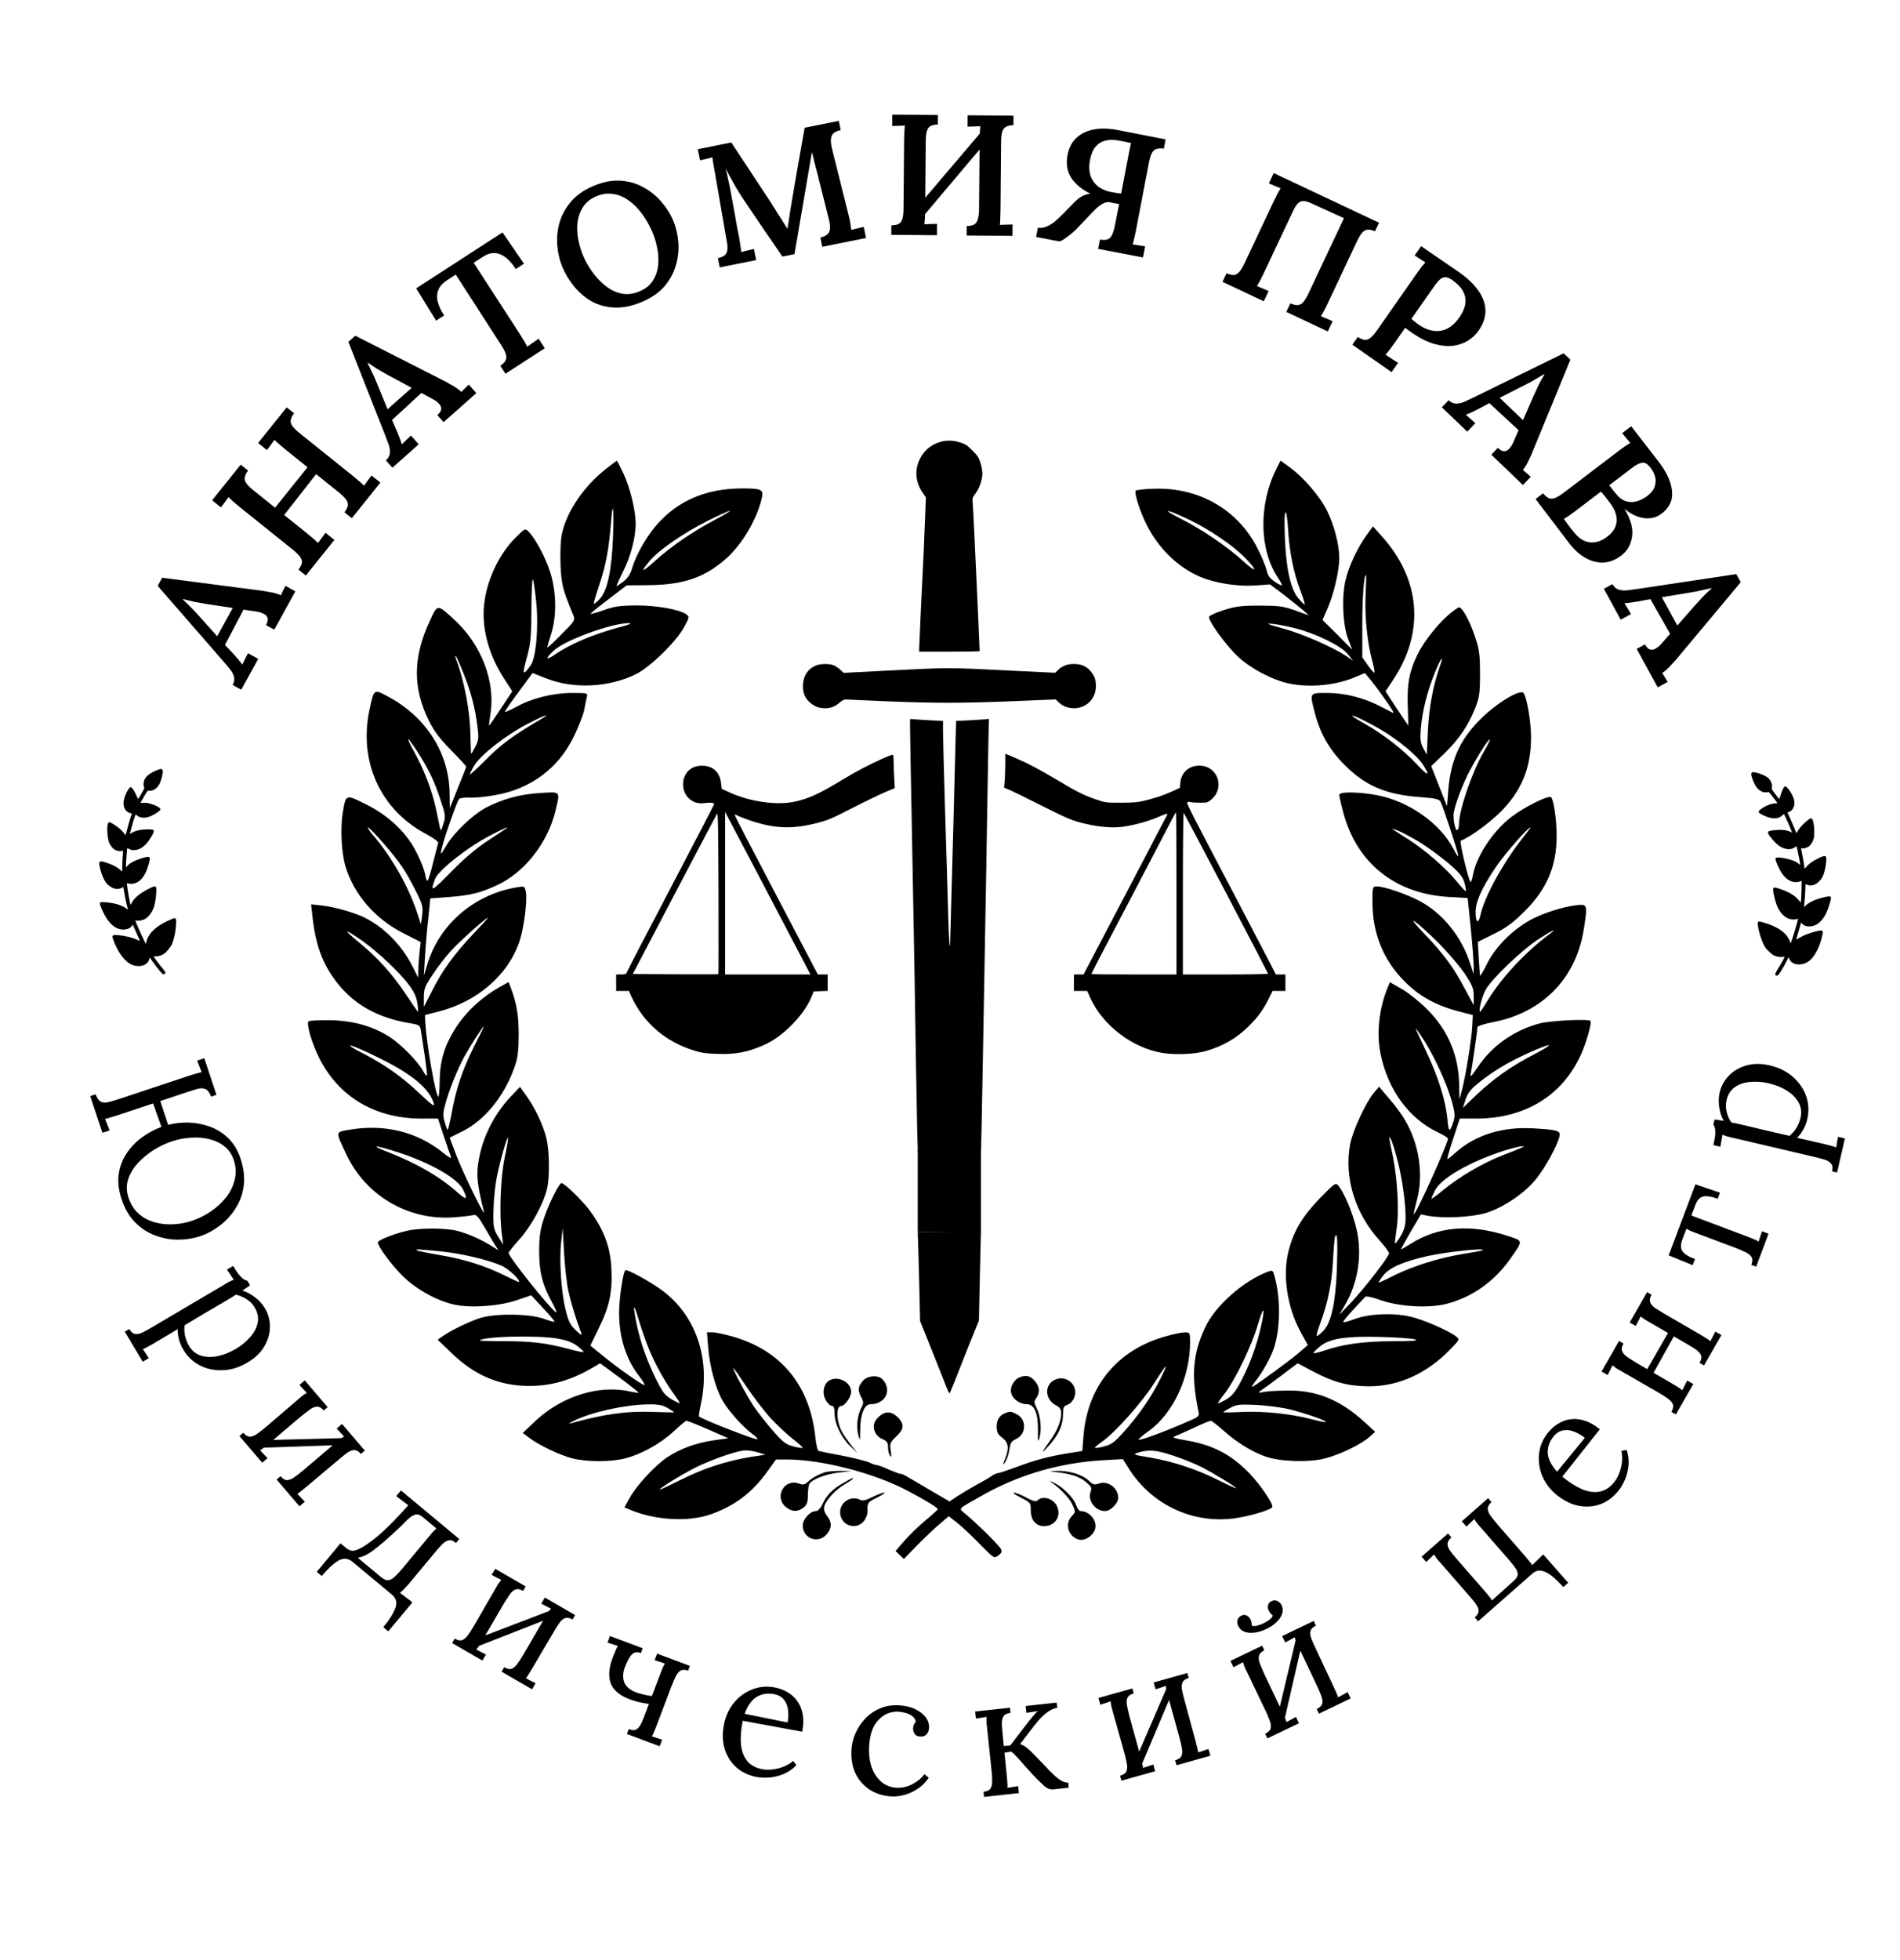
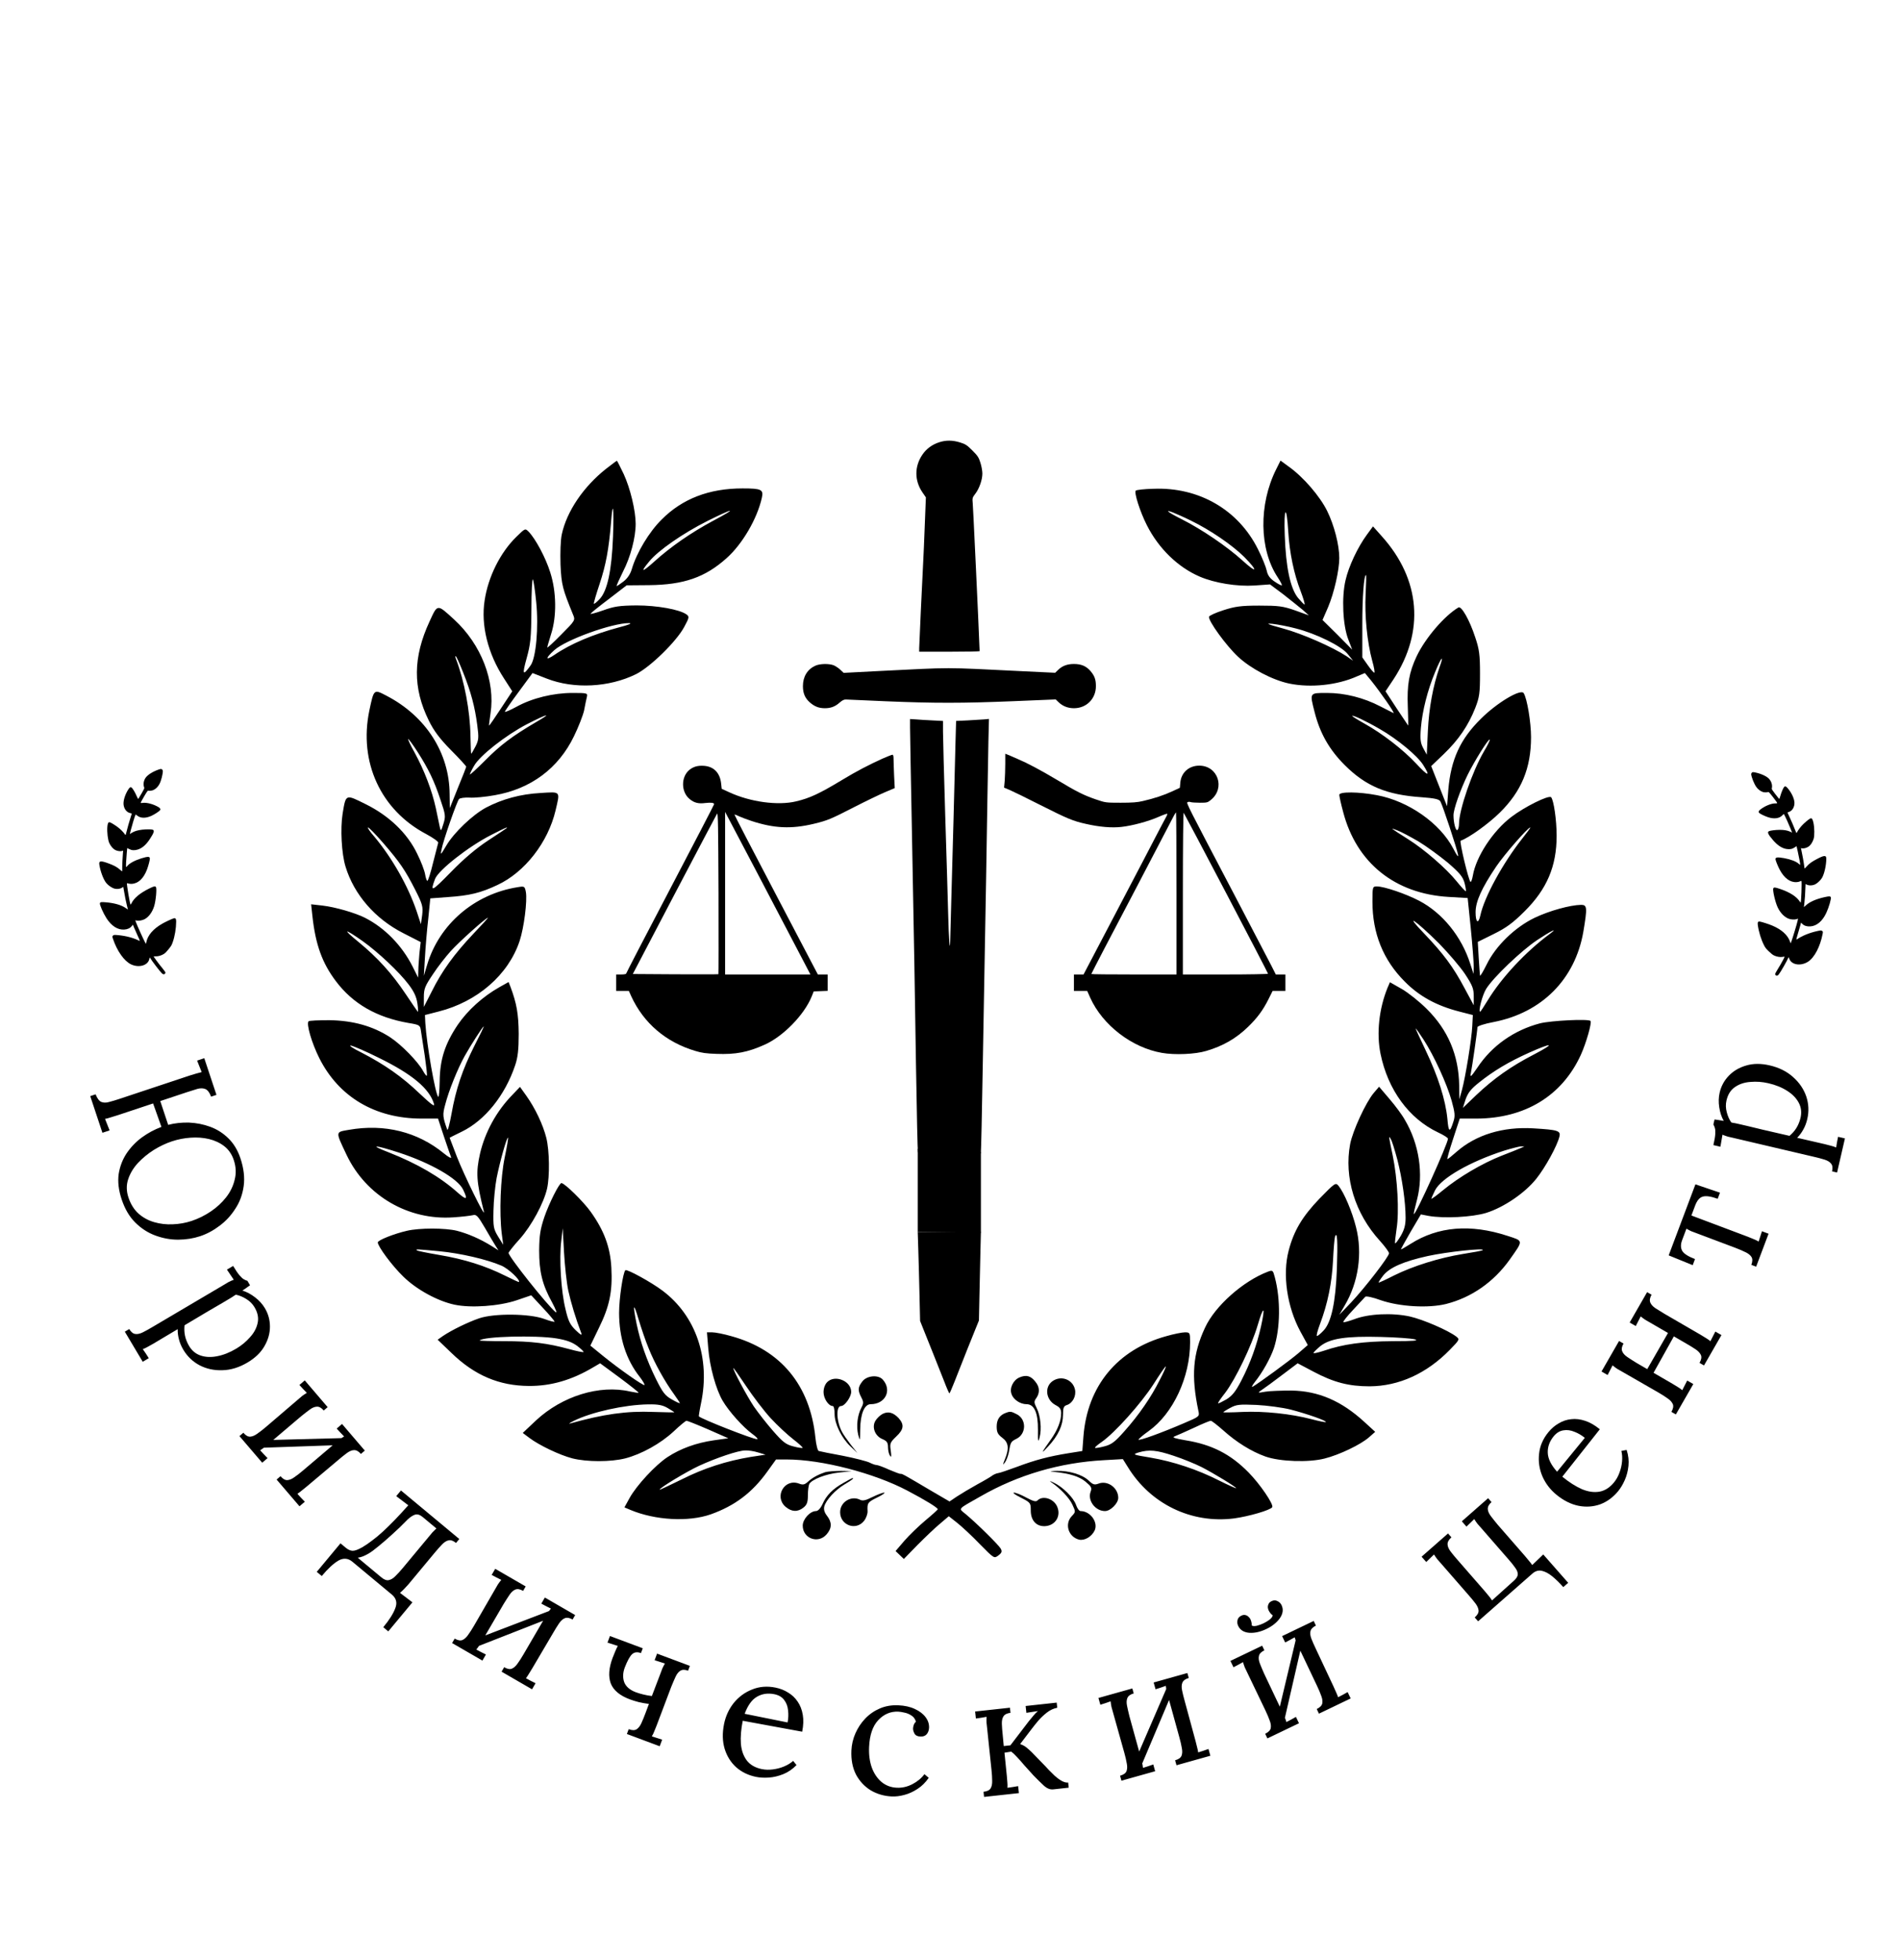
<svg xmlns="http://www.w3.org/2000/svg" width="2767" height="2853" viewBox="0 0 2767 2853" fill="none">
-   <path d="M351.336 1004.06L338.852 997.19C341.102 993.102 341.743 989.173 340.773 985.405C339.803 981.637 337.862 977.905 334.949 974.21C331.891 970.434 328.435 966.344 324.581 961.939L229.646 852.896L236.155 841.07L383.43 860.208C386.395 860.698 390.542 861.459 395.872 862.49C401.202 863.521 405.586 864.888 409.025 866.591C410.245 864.028 411.425 861.539 412.565 859.122C413.705 856.706 414.757 854.621 415.721 852.869L430.176 860.825L399.436 916.674L387.39 910.044C389.881 905.518 390.62 901.929 389.606 899.278C388.592 896.627 386.471 894.604 383.244 893.208C380.098 891.667 376.557 890.669 372.621 890.215L354.714 887.493L327.623 938.786L339.644 951.682C341.644 953.924 343.929 956.513 346.498 959.449C348.922 962.305 351.053 965 352.892 967.535C354.193 964.826 355.614 961.898 357.156 958.752C358.778 955.459 360.111 952.864 361.156 950.966L376.049 959.163L351.336 1004.06ZM316.258 926.253L338.921 885.078L300.216 879.184C294.288 878.204 288.399 877.15 282.551 876.024C276.637 874.671 271.281 873.34 266.484 872.032L266.243 872.47C268.681 874.953 271.875 878.138 275.824 882.024C279.853 885.764 284.258 890.376 289.039 895.861L316.258 926.253ZM445.372 837.865L434.65 829.257C437.441 825.514 439.1 822.25 439.625 819.466C440.02 816.577 439.166 813.648 437.063 810.677C434.83 807.602 431.244 804.082 426.305 800.117L348.519 737.671C345.27 735.063 342.203 732.494 339.318 729.964C336.538 727.304 334.355 725.231 332.769 723.745C331.126 726.059 329.221 728.697 327.056 731.661C324.76 734.52 322.999 736.847 321.773 738.641L308.906 728.312L350.537 676.454L361.259 685.062C358.572 688.676 356.978 691.992 356.479 695.01C355.953 697.794 356.742 700.672 358.846 703.643C360.949 706.614 364.535 710.134 369.604 714.203L400.601 739.087L447.866 680.212L415.504 654.232C412.254 651.624 409.187 649.054 406.302 646.525C403.418 643.995 401.235 641.922 399.754 640.306C398.11 642.619 396.205 645.258 394.04 648.222C391.744 651.081 389.984 653.408 388.757 655.202L375.89 644.872L417.521 593.015L428.243 601.623C425.556 605.236 423.963 608.552 423.463 611.571C422.938 614.355 423.727 617.233 425.83 620.204C427.933 623.174 431.519 626.694 436.588 630.764L513.984 692.896C517.493 695.713 520.69 698.387 523.575 700.916C526.46 703.446 528.643 705.519 530.124 707.135C531.767 704.822 533.672 702.183 535.837 699.219C538.107 696.126 539.868 693.799 541.12 692.239L553.987 702.569L512.356 754.426L501.634 745.818C504.426 742.075 506.084 738.811 506.609 736.027C507.005 733.138 506.151 730.208 504.047 727.238C501.814 724.162 498.228 720.642 493.289 716.677L460.342 690.228L413.858 749.73L447 776.335C450.509 779.153 453.706 781.826 456.591 784.356C459.476 786.885 461.658 788.958 463.139 790.575C464.783 788.261 466.688 785.622 468.853 782.659C471.019 779.695 472.779 777.368 474.136 775.679L487.003 786.008L445.372 837.865ZM571.48 680.845L562.014 670.194C565.502 667.094 567.419 663.606 567.765 659.73C568.111 655.855 567.53 651.689 566.022 647.232C564.403 642.65 562.514 637.64 560.355 632.2L507.359 497.684L517.45 488.716L649.841 556.011C652.471 557.465 656.124 559.569 660.803 562.324C665.481 565.078 669.155 567.833 671.826 570.587C673.833 568.58 675.778 566.629 677.661 564.733C679.543 562.837 681.232 561.224 682.727 559.896L693.688 572.229L646.038 614.579L636.904 604.302C640.766 600.869 642.662 597.734 642.593 594.897C642.524 592.06 641.202 589.444 638.628 587.049C636.178 584.544 633.175 582.419 629.618 580.675L613.653 572.12L570.965 611.398L577.982 627.572C579.116 630.354 580.403 633.558 581.843 637.184C583.171 640.686 584.278 643.939 585.164 646.942C587.295 644.825 589.614 642.541 592.119 640.092C594.749 637.531 596.874 635.531 598.493 634.092L609.787 646.799L571.48 680.845ZM564.447 595.785L599.577 564.562L565.073 546.062C559.813 543.155 554.616 540.193 549.482 537.175C544.361 533.922 539.759 530.877 535.676 528.039L535.302 528.371C536.769 531.527 538.713 535.596 541.135 540.579C543.682 545.451 546.29 551.272 548.961 558.04L564.447 595.785ZM751.133 391.659C746.058 383.826 740.91 378.026 735.689 374.259C730.378 370.353 724.949 368.409 719.401 368.429C713.993 368.358 708.397 370.296 702.613 374.242L689.814 382.534L756.967 486.181C759.414 489.958 761.61 493.5 763.554 496.808C765.499 500.116 766.92 502.769 767.818 504.769C770.385 502.907 773.302 500.819 776.569 498.504C779.975 496.098 782.587 494.307 784.405 493.129L793.377 506.976L736.099 544.087L728.622 532.547C732.448 529.87 735.002 527.222 736.285 524.604C737.567 521.986 737.676 518.936 736.613 515.455C735.549 511.974 733.295 507.576 729.851 502.26L663.724 399.736L650.086 408.572C641.924 414.059 637.442 420.934 636.64 429.199C635.839 437.463 639.244 447.47 646.856 459.22L635.107 466.832L606.114 419.784L731.791 338.358L763.092 383.911L751.133 391.659ZM935.722 439.163C921.163 445.386 907.701 448.24 895.337 447.725C882.973 447.209 871.837 444.266 861.928 438.895C852.107 433.305 843.612 426.151 836.443 417.434C829.273 408.718 823.559 399.378 819.301 389.417C815.174 379.762 812.624 369.342 811.65 358.158C810.61 346.821 811.617 335.607 814.67 324.514C817.875 313.356 823.455 303.087 831.408 293.706C839.361 284.325 850.157 276.72 863.797 270.89C877.743 264.929 890.854 262.315 903.131 263.049C915.561 263.718 926.795 266.891 936.835 272.569C946.962 278.028 955.654 285.006 962.912 293.505C970.322 301.937 976.091 310.981 980.218 320.636C984.279 330.138 986.797 340.481 987.771 351.664C988.745 362.848 987.662 374.096 984.521 385.407C981.469 396.5 975.999 406.813 968.111 416.347C960.158 425.728 949.362 433.333 935.722 439.163ZM931.469 424.124C940.051 420.456 946.403 415.385 950.523 408.911C954.797 402.372 957.397 395.098 958.324 387.089C959.251 379.08 958.92 370.884 957.33 362.501C955.829 353.899 953.473 345.843 950.263 338.334C945.874 328.065 940.707 318.946 934.762 310.974C928.752 302.849 922.16 296.332 914.987 291.423C907.967 286.449 900.419 283.421 892.345 282.341C884.205 281.108 875.954 282.369 867.59 286.125C859.227 289.881 852.941 295.106 848.733 301.798C844.612 308.272 842.045 315.623 841.03 323.85C840.103 331.859 840.467 340.132 842.122 348.668C843.777 357.205 846.21 365.228 849.419 372.737C852.695 380.4 857.053 388.053 862.495 395.696C867.937 403.338 874.255 410.063 881.449 415.869C888.644 421.676 896.442 425.502 904.844 427.348C913.399 429.129 922.274 428.055 931.469 424.124ZM1139.39 373.526C1130.43 360.197 1121.41 347.048 1112.35 334.078C1103.41 320.913 1094.46 307.666 1085.5 294.337C1083.11 290.907 1080.29 286.627 1077.05 281.498C1073.81 276.369 1070.46 270.668 1066.99 264.395C1063.52 258.122 1060.1 251.669 1056.73 245.036C1058.4 251.67 1059.84 258.01 1061.06 264.056C1062.4 269.906 1063.55 275.625 1064.5 281.214C1065.39 285.625 1066.28 290.462 1067.16 295.724C1068.21 300.953 1069.21 306.362 1070.17 311.95C1071.12 317.539 1072.09 323.209 1073.07 328.961C1074.19 334.517 1075.27 339.909 1076.32 345.138C1076.98 349.256 1077.62 353.292 1078.24 357.247C1078.87 361.201 1079.26 364.437 1079.43 366.954C1082.33 366.2 1085.57 365.38 1089.13 364.495C1092.86 363.576 1095.78 362.904 1097.91 362.478L1101.15 378.655L1048.21 389.286L1045.5 375.805C1049.72 374.789 1052.94 373.463 1055.16 371.827C1057.35 370.027 1058.7 367.46 1059.22 364.126C1059.74 360.791 1059.43 356.265 1058.28 350.546L1040.94 250.246C1040.29 246.128 1039.58 242.19 1038.83 238.431C1038.24 234.64 1037.78 231.503 1037.45 229.019C1034.87 229.707 1031.79 230.494 1028.23 231.379C1024.64 232.101 1021.71 232.774 1019.46 233.397L1016.21 217.219L1064.98 207.424L1122.91 295.239C1125.39 299.16 1128.03 303.39 1130.81 307.931C1133.76 312.44 1136.6 316.883 1139.35 321.261C1142.1 325.638 1144.49 329.494 1146.52 332.826L1146.76 332.777C1147.84 327.121 1148.8 321.319 1149.64 315.369C1150.46 309.256 1151.35 303.552 1152.33 298.256C1155.38 279.622 1158.54 261.054 1161.8 242.551C1165.18 223.852 1168.53 204.99 1171.85 185.964L1221.61 175.972L1224.31 189.453C1220.56 190.208 1217.4 191.436 1214.85 193.138C1212.47 194.807 1210.95 197.406 1210.3 200.937C1209.62 204.304 1210.03 209.321 1211.54 215.988L1236.23 314.811C1237.34 318.667 1238.1 322.425 1238.49 326.086C1239.05 329.714 1239.46 332.606 1239.73 334.763C1242.44 333.878 1245.59 333.075 1249.19 332.353C1252.91 331.435 1255.84 330.763 1257.96 330.336L1261.21 346.513L1197.48 359.311L1194.77 345.83C1198.83 344.846 1202.03 343.438 1204.38 341.606C1206.73 339.774 1208.15 337.109 1208.64 333.611C1209.09 329.95 1208.5 324.884 1206.86 318.413L1191.57 257.482C1191.14 255.358 1190.35 252.286 1189.21 248.266C1188.06 244.247 1186.93 239.884 1185.81 235.178C1184.7 230.472 1183.63 226.012 1182.62 221.796C1182.36 223.038 1182.01 224.297 1181.59 225.572C1181.33 226.814 1181.15 228.04 1181.05 229.25L1157.04 369.982L1139.39 373.526ZM1365.87 181.187C1361.37 181.314 1357.78 182.117 1355.1 183.593C1352.59 184.905 1350.82 187.306 1349.79 190.798C1348.76 194.289 1348.21 199.284 1348.16 205.784L1347.29 305.03C1347.26 309.53 1347.14 313.696 1346.94 317.528C1346.74 321.359 1346.46 324.357 1346.11 326.521C1348.94 326.379 1352.19 326.24 1355.86 326.105C1359.53 325.97 1362.45 325.912 1364.61 325.931L1364.47 342.431L1297.97 341.854L1298.09 328.104C1302.76 327.978 1306.35 327.259 1308.86 325.948C1311.37 324.469 1313.15 321.985 1314.18 318.493C1315.21 314.836 1315.75 309.84 1315.81 303.507L1316.67 203.761C1316.71 199.594 1316.83 195.595 1317.03 191.763C1317.39 187.933 1317.67 184.935 1317.85 182.77C1315.02 182.912 1311.77 183.051 1308.1 183.186C1304.43 183.154 1301.52 183.212 1299.35 183.36L1299.49 166.86L1365.99 167.437L1365.87 181.187ZM1475.87 182.141C1471.36 182.269 1467.77 183.071 1465.09 184.548C1462.58 185.859 1460.73 188.26 1459.53 191.75C1458.5 195.241 1457.96 200.236 1457.9 206.736L1457.04 305.982C1457 310.482 1456.88 314.648 1456.68 318.48C1456.65 322.313 1456.46 325.311 1456.1 327.475C1458.77 327.331 1461.94 327.192 1465.61 327.057C1469.44 326.924 1472.44 326.867 1474.61 326.885L1474.47 343.385L1407.72 342.806L1407.84 329.056C1412.51 328.93 1416.1 328.211 1418.61 326.9C1421.12 325.421 1422.89 322.937 1423.92 319.445C1425.12 315.789 1425.75 310.794 1425.8 304.461L1426.67 204.715C1426.7 200.548 1426.82 196.549 1427.02 192.718C1427.22 188.886 1427.41 185.887 1427.6 183.722C1424.93 183.866 1421.76 184.005 1418.1 184.14C1414.43 184.108 1411.43 184.165 1409.09 184.312L1409.24 167.812L1475.98 168.391L1475.87 182.141ZM1441.66 177.094L1452.07 187.435L1329.3 332.875L1318.4 322.03L1441.66 177.094ZM1508.91 344.985L1511.5 331.481C1515.46 332.069 1519.36 331.628 1523.2 330.159C1527.21 328.72 1531.21 326.432 1535.21 323.294C1539.24 319.992 1543.36 316.199 1547.57 311.915L1563.71 295.406C1568.15 290.826 1572.16 287.606 1575.74 285.746C1579.35 283.722 1583.41 282.463 1587.92 281.969C1575.22 275.634 1565.92 267.914 1560.03 258.81C1554.17 249.543 1552.33 238.755 1554.52 226.446C1556.33 216.102 1560.47 207.733 1566.96 201.338C1573.64 194.811 1582.27 190.524 1592.84 188.476C1603.58 186.459 1615.72 186.833 1629.28 189.598L1697.49 202.913L1694.91 216.418C1690.62 215.767 1687.02 215.927 1684.12 216.899C1681.42 217.738 1679.16 219.767 1677.36 222.985C1675.75 226.071 1674.32 230.888 1673.06 237.435L1654.31 335.406C1653.52 339.498 1652.69 343.411 1651.8 347.145C1650.92 350.878 1650.11 353.778 1649.37 355.843L1667.69 358.585L1664.58 374.791L1599.27 362.286L1601.86 348.781C1606.47 349.495 1610.13 349.432 1612.84 348.593C1615.57 347.59 1617.76 345.463 1619.4 342.214C1621.07 338.801 1622.51 333.984 1623.7 327.763L1629.82 297.118L1614.35 294.156C1610.59 294.285 1606.86 295.607 1603.15 298.122C1599.64 300.504 1596.07 303.639 1592.45 307.526L1570.81 330.11C1568.19 333.172 1564.96 336.287 1561.13 339.457C1557.3 342.626 1553.63 345.402 1550.12 347.784C1546.8 350.034 1544.28 351.248 1542.55 351.426L1508.91 344.985ZM1618.89 279.753C1621.84 280.317 1624.55 280.752 1627.04 281.059C1629.53 281.365 1631.44 281.562 1632.78 281.649L1643.17 227.385C1643.89 223.62 1644.55 220.182 1645.15 217.072C1645.9 213.993 1646.55 211.062 1647.08 208.28C1644 207.52 1640.99 206.859 1638.05 206.295C1635.1 205.73 1632.23 205.182 1629.45 204.649C1622.58 203.333 1616.22 203.303 1610.38 204.561C1604.7 205.85 1599.82 208.733 1595.74 213.212C1591.82 217.723 1589.02 224.398 1587.32 233.237C1585.82 241.094 1585.98 248.252 1587.79 254.709C1589.78 261.197 1593.4 266.642 1598.67 271.045C1603.96 275.283 1610.71 278.186 1618.89 279.753ZM1780.35 410.251L1786.21 397.814C1790.51 399.653 1794.07 400.502 1796.9 400.362C1799.8 400.072 1802.45 398.556 1804.84 395.817C1807.31 392.927 1809.9 388.617 1812.6 382.889L1855.13 292.662C1856.91 288.893 1858.69 285.311 1860.47 281.914C1862.41 278.589 1863.92 275.982 1864.99 274.093C1862.36 273.036 1859.35 271.801 1855.96 270.388C1852.64 268.825 1849.97 267.656 1847.94 266.883L1854.97 251.958L2008.29 324.236L2002.43 336.673C1998.29 334.905 1994.69 334.131 1991.64 334.35C1988.81 334.49 1986.19 335.93 1983.8 338.67C1981.4 341.409 1978.82 345.718 1976.04 351.598L1933.72 441.372C1931.8 445.443 1929.95 449.176 1928.17 452.572C1926.38 455.968 1924.87 458.575 1923.65 460.393C1926.28 461.451 1929.29 462.686 1932.68 464.098C1936.07 465.511 1938.74 466.679 1940.7 467.603L1933.67 482.528L1873.29 454.065L1879.15 441.628C1883.45 443.467 1887.01 444.316 1889.84 444.176C1892.89 443.957 1895.61 442.477 1898.01 439.738C1900.48 436.848 1903.06 432.538 1905.76 426.809L1957.25 317.588L1907.86 295.133C1904.02 293.507 1900.72 292.689 1897.96 292.678C1895.2 292.667 1892.66 293.77 1890.32 295.986C1887.99 298.202 1885.58 301.948 1883.09 307.225L1840.56 397.451C1838.64 401.522 1836.78 405.255 1835 408.651C1833.21 412.048 1831.71 414.655 1830.48 416.472C1833.12 417.53 1836.13 418.765 1839.52 420.178C1842.9 421.59 1845.58 422.759 1847.54 423.683L1840.5 438.607L1780.35 410.251ZM1977.3 490.537C1981.22 493.073 1984.59 494.51 1987.4 494.849C1990.31 495.052 1993.18 494.005 1996 491.709C1998.92 489.276 2002.19 485.464 2005.82 480.272L2062.96 398.506C2065.34 395.09 2067.7 391.859 2070.03 388.812C2072.5 385.861 2074.43 383.545 2075.8 381.864C2073.39 380.378 2070.63 378.653 2067.53 376.69C2064.52 374.59 2062.08 372.987 2060.21 371.883L2069.66 358.358C2078.64 364.426 2087.63 370.61 2096.65 376.911C2105.67 383.211 2114.73 389.444 2123.84 395.608C2136.37 404.158 2146 413.223 2152.72 422.802C2159.54 432.245 2163.05 441.916 2163.25 451.815C2163.55 461.577 2160.12 471.581 2152.96 481.828C2149.14 487.292 2144.16 491.946 2138.02 495.788C2132.11 499.588 2125.07 502.093 2116.91 503.301C2108.98 504.469 2100.05 503.718 2090.12 501.051C2080.33 498.478 2069.8 493.463 2058.54 486.003C2056.36 484.476 2054.24 482.996 2052.19 481.564C2050.14 480.132 2048.21 478.68 2046.39 477.207L2031.07 499.134C2028.4 502.959 2025.89 506.396 2023.56 509.442C2021.23 512.489 2019.31 514.805 2017.79 516.39C2019.66 517.495 2021.69 518.81 2023.88 520.338C2026.16 521.729 2028.39 523.188 2030.58 524.715C2033 526.201 2034.82 527.374 2036.05 528.233L2026.6 541.758L1969.43 501.808L1977.3 490.537ZM2055.41 464.296C2057.09 465.674 2058.71 467.004 2060.25 468.286C2061.79 469.568 2063.52 470.877 2065.43 472.214C2073.09 477.56 2080.46 480.68 2087.56 481.576C2094.8 482.566 2101.55 481.489 2107.81 478.343C2114.17 475.061 2119.93 469.731 2125.09 462.353C2129.76 455.659 2132.63 449.526 2133.67 443.954C2134.72 438.383 2134.44 433.406 2132.82 429.025C2131.3 424.506 2128.92 420.501 2125.66 417.008C2122.41 413.516 2118.87 410.433 2115.05 407.76C2111.49 405.278 2108.31 403.868 2105.5 403.529C2102.82 403.285 2100.07 404.311 2097.25 406.608C2094.66 408.863 2091.69 412.381 2088.35 417.163L2055.41 464.296ZM2099.79 592.947L2109.65 582.656C2113.02 585.884 2116.65 587.515 2120.54 587.549C2124.43 587.583 2128.54 586.67 2132.86 584.808C2137.29 582.827 2142.14 580.542 2147.39 577.953L2277.21 514.333L2286.96 523.671L2230.51 661.036C2229.27 663.774 2227.47 667.585 2225.1 672.469C2222.73 677.353 2220.28 681.237 2217.75 684.121C2219.91 685.96 2222.01 687.742 2224.05 689.466C2226.09 691.19 2227.83 692.744 2229.28 694.128L2217.86 706.043L2171.83 661.946L2181.34 652.016C2185.07 655.59 2188.35 657.229 2191.17 656.932C2193.99 656.636 2196.49 655.108 2198.67 652.35C2200.97 649.707 2202.85 646.543 2204.3 642.858L2211.55 626.258L2168.97 586.86L2153.41 595.152C2150.73 596.506 2147.64 598.046 2144.14 599.772C2140.76 601.377 2137.6 602.742 2134.68 603.865C2136.96 605.82 2139.43 607.948 2142.07 610.249C2144.83 612.665 2147 614.622 2148.56 616.121L2136.8 628.397L2099.79 592.947ZM2184.01 579.11L2217.95 611.621L2233.62 575.743C2236.1 570.267 2238.64 564.849 2241.23 559.489C2244.06 554.123 2246.73 549.292 2249.23 544.994L2248.87 544.649C2245.84 546.364 2241.94 548.629 2237.17 551.443C2232.52 554.372 2226.92 557.439 2220.39 560.645L2184.01 579.11ZM2236.31 726.513L2247.25 718.185C2250.21 721.797 2253.04 724.144 2255.75 725.225C2258.46 726.305 2261.51 726.184 2264.9 724.859C2268.42 723.434 2272.77 720.753 2277.94 716.816L2356.52 657.004C2360.1 654.278 2363.46 651.821 2366.61 649.632C2369.87 647.575 2372.4 645.957 2374.23 644.777C2372.38 642.624 2370.28 640.138 2367.93 637.322C2365.71 634.404 2363.87 632.134 2362.43 630.511L2375.56 620.517C2382.15 628.903 2388.73 637.407 2395.29 646.027C2401.85 654.647 2408.53 663.283 2415.32 671.935C2427.37 687.482 2433.96 702.052 2435.09 715.645C2436.22 729.237 2430.55 740.361 2418.07 749.017C2414 751.913 2409.17 753.697 2403.61 754.37C2398.05 755.043 2392.08 754.353 2385.7 752.298C2379.32 750.243 2372.81 746.507 2366.17 741.087L2365.97 741.238C2374.91 756.008 2378.52 769.283 2376.8 781.062C2375.22 792.74 2369.98 801.961 2361.1 808.725C2352.61 815.186 2343.89 818.581 2334.92 818.912C2325.96 819.243 2317.17 816.922 2308.57 811.95C2300.07 807.11 2292.34 800.115 2285.37 790.965L2236.31 726.513ZM2277.52 755.47C2279.1 757.825 2280.8 760.197 2282.62 762.584C2284.54 765.104 2286.35 767.491 2288.07 769.745C2289.92 771.899 2291.45 773.771 2292.66 775.362C2299.59 783.913 2307.15 788.626 2315.36 789.501C2323.8 790.407 2332.13 787.731 2340.35 781.472C2347.12 776.324 2351.36 770.893 2353.09 765.181C2354.92 759.601 2354.96 754.017 2353.22 748.43C2351.58 742.975 2348.89 737.794 2345.16 732.887C2342.43 729.306 2340.06 726.19 2338.04 723.537C2336.02 720.885 2333.82 718.267 2331.43 715.684L2294.83 743.546C2291.25 746.272 2287.95 748.679 2284.93 750.767C2281.92 752.855 2279.44 754.423 2277.52 755.47ZM2343.57 706.447L2352.7 718.033C2357.58 724.165 2362.64 728.062 2367.89 729.725C2373.26 731.286 2378.61 731.298 2383.94 729.76C2389.39 728.121 2394.57 725.434 2399.48 721.699C2405.21 717.124 2408.71 712.366 2409.98 707.424C2411.48 702.513 2411.53 697.762 2410.13 693.172C2408.73 688.582 2406.5 684.415 2403.44 680.67C2401.32 677.885 2399.15 675.867 2396.94 674.616C2394.73 673.365 2392.02 673.234 2388.79 674.224C2385.56 675.214 2381.43 677.627 2376.39 681.463L2343.57 706.447ZM2335.72 857.172L2348.22 850.336C2350.46 854.431 2353.43 857.082 2357.13 858.288C2360.83 859.495 2365.02 859.864 2369.7 859.394C2374.53 858.844 2379.84 858.127 2385.62 857.244L2528.6 835.779L2535.07 847.624L2439.79 961.542C2437.78 963.779 2434.91 966.867 2431.18 970.808C2427.45 974.749 2423.94 977.712 2420.65 979.697C2422.16 982.103 2423.62 984.436 2425.05 986.696C2426.48 988.956 2427.67 990.963 2428.63 992.718L2414.15 1000.63L2383.57 944.696L2395.63 938.1C2398.11 942.634 2400.74 945.185 2403.52 945.755C2406.3 946.324 2409.15 945.623 2412.06 943.651C2415.05 941.826 2417.8 939.376 2420.29 936.301L2432.21 922.662L2403.51 872.251L2386.18 875.46C2383.21 875.941 2379.8 876.477 2375.94 877.065C2372.23 877.574 2368.81 877.924 2365.69 878.113C2367.27 880.665 2368.98 883.437 2370.8 886.428C2372.71 889.565 2374.18 892.085 2375.22 893.986L2360.3 902.14L2335.72 857.172ZM2420.19 869.402L2442.74 910.641L2468.51 881.167C2472.52 876.694 2476.57 872.294 2480.66 867.967C2484.98 863.707 2488.98 859.905 2492.66 856.563L2492.42 856.124C2489.02 856.846 2484.62 857.828 2479.22 859.07C2473.9 860.458 2467.64 861.695 2460.45 862.779L2420.19 869.402Z" fill="black" />
-   <path d="M1367.84 643.815C1357.58 647.148 1349.31 653.148 1343.44 661.681C1331.58 678.881 1331.58 699.681 1343.44 716.881L1348.38 724.081L1346.78 764.348C1345.98 786.481 1344.91 810.348 1344.51 817.281C1342.91 847.415 1338.64 939.015 1338.64 943.681V948.748H1382.64C1406.91 948.748 1426.64 948.348 1426.64 947.948C1426.64 945.281 1422.51 851.281 1421.31 827.948C1420.51 812.215 1419.31 786.348 1418.64 770.615C1417.84 754.881 1417.04 738.081 1416.64 733.281C1415.84 724.881 1416.11 724.348 1420.51 718.615C1426.11 711.281 1430.64 698.348 1430.64 689.415C1430.64 685.815 1429.44 678.748 1427.84 673.815C1425.44 665.948 1423.84 663.548 1416.11 655.815C1408.38 648.081 1405.98 646.481 1398.11 644.081C1387.18 640.748 1377.84 640.615 1367.84 643.815Z" fill="black" />
+   <path d="M1367.84 643.815C1357.58 647.148 1349.31 653.148 1343.44 661.681C1331.58 678.881 1331.58 699.681 1343.44 716.881L1348.38 724.081L1346.78 764.348C1345.98 786.481 1344.91 810.348 1344.51 817.281C1342.91 847.415 1338.64 939.015 1338.64 943.681V948.748H1382.64C1406.91 948.748 1426.64 948.348 1426.64 947.948C1426.64 945.281 1422.51 851.281 1421.31 827.948C1417.84 754.881 1417.04 738.081 1416.64 733.281C1415.84 724.881 1416.11 724.348 1420.51 718.615C1426.11 711.281 1430.64 698.348 1430.64 689.415C1430.64 685.815 1429.44 678.748 1427.84 673.815C1425.44 665.948 1423.84 663.548 1416.11 655.815C1408.38 648.081 1405.98 646.481 1398.11 644.081C1387.18 640.748 1377.84 640.615 1367.84 643.815Z" fill="black" />
  <path d="M1187.31 969.149C1175.71 974.482 1169.31 985.149 1169.31 998.882C1169.31 1009.28 1172.38 1016.35 1179.31 1022.48C1186.24 1028.62 1192.64 1031.02 1201.31 1031.02C1209.98 1031.02 1216.38 1028.62 1223.18 1022.48C1226.91 1019.28 1229.44 1018.08 1232.51 1018.35C1234.78 1018.48 1260.64 1019.68 1289.98 1020.88C1359.84 1023.82 1402.11 1023.82 1476.38 1020.75L1537.44 1018.22L1541.71 1022.35C1547.58 1027.95 1555.18 1031.02 1563.98 1031.02C1582.24 1031.02 1595.98 1017.28 1595.98 998.882C1595.98 989.149 1593.98 983.682 1587.84 976.616C1581.71 969.682 1574.64 966.616 1563.98 966.616C1554.11 966.616 1546.78 969.416 1540.64 975.549L1536.64 979.416L1489.31 977.149C1368.51 971.282 1393.58 971.282 1274.64 977.149L1228.64 979.549L1223.98 975.149C1221.44 972.749 1217.04 969.816 1214.38 968.616C1207.44 965.816 1193.98 966.082 1187.31 969.149Z" fill="black" />
  <path d="M1325.31 1059.02C1325.31 1065.82 1326.51 1132.48 1327.98 1207.28C1331.84 1409.55 1331.84 1415.68 1333.98 1551.15C1335.04 1619.95 1336.38 1676.75 1336.78 1677.42C1337.18 1678.08 1367.18 1696 1392.51 1696C1424.07 1696 1427.66 1681.59 1428.35 1677.74C1428.43 1677.31 1428.47 1677.02 1428.51 1676.88C1428.76 1676.06 1430.11 1620.08 1431.18 1552.62C1432.38 1485.15 1433.71 1414.62 1433.98 1395.95C1435.18 1336.62 1437.18 1215.82 1437.98 1162.62C1438.38 1134.35 1439.04 1096.75 1439.44 1078.88L1440.24 1046.62L1433.18 1047.28C1429.18 1047.55 1418.38 1048.22 1409.18 1048.75L1392.38 1049.55L1391.44 1083.02C1391.04 1101.55 1389.71 1150.75 1388.64 1192.62C1387.44 1234.35 1385.98 1288.75 1385.31 1313.28C1384.64 1337.82 1383.98 1362.75 1383.84 1368.62C1383.44 1389.95 1381.71 1367.42 1380.78 1328.62C1380.24 1308.08 1378.38 1243.82 1376.51 1185.95C1374.78 1127.95 1373.31 1073.68 1373.31 1065.02V1049.55L1357.71 1048.75C1349.04 1048.35 1338.24 1047.68 1333.71 1047.28L1325.31 1046.75V1059.02Z" fill="black" />
  <path d="M1463.98 1111.68C1463.98 1119.68 1463.58 1130.75 1463.18 1136.48L1462.24 1146.61L1470.78 1150.21C1475.44 1152.21 1494.91 1161.68 1513.98 1171.41C1555.04 1192.08 1562.38 1195.15 1581.44 1199.41C1601.18 1203.95 1619.18 1205.41 1633.18 1203.81C1648.91 1202.08 1672.64 1195.68 1687.04 1189.28C1693.71 1186.35 1699.44 1184.35 1699.84 1184.61C1700.24 1185.01 1699.58 1187.01 1698.38 1189.01C1696.38 1192.48 1687.84 1208.88 1666.38 1250.08C1661.04 1260.35 1638.91 1302.48 1617.31 1343.68L1577.98 1418.61H1571.04H1563.98V1430.61V1442.61H1573.71H1583.31L1587.71 1452.48C1605.71 1492.35 1648.24 1525.15 1692.11 1532.75C1711.04 1536.08 1740.64 1534.75 1756.64 1529.95C1781.18 1522.75 1800.11 1511.81 1817.71 1494.75C1830.91 1481.95 1839.31 1470.61 1847.18 1454.88L1853.31 1442.61H1862.64H1871.98V1430.61V1418.61H1864.91H1857.98L1851.71 1406.21C1844.51 1392.21 1830.11 1364.61 1799.71 1306.61C1728.24 1170.48 1727.44 1169.01 1729.44 1167.81C1730.51 1167.15 1732.51 1167.15 1733.98 1167.68C1735.44 1168.21 1741.58 1168.61 1747.58 1168.61C1757.71 1168.61 1758.78 1168.35 1763.44 1164.48C1784.78 1147.28 1773.58 1114.61 1746.51 1114.61C1731.44 1114.61 1720.11 1124.75 1718.91 1139.41L1718.24 1146.88L1707.31 1151.95C1695.04 1157.68 1680.78 1162.35 1664.64 1166.08C1656.51 1168.08 1648.78 1168.61 1631.98 1168.61C1610.11 1168.61 1609.84 1168.48 1595.71 1163.68C1577.98 1157.55 1568.38 1152.75 1538.78 1135.01C1514.78 1120.75 1496.78 1111.15 1481.31 1104.61C1476.51 1102.61 1470.64 1100.08 1468.38 1099.01L1463.98 1097.28V1111.68ZM1713.31 1300.61V1418.61H1651.31C1617.18 1418.61 1589.31 1418.35 1589.31 1417.95C1589.31 1417.55 1598.24 1400.21 1609.04 1379.55C1628.11 1343.28 1637.58 1325.28 1653.98 1293.95C1672.24 1259.01 1677.84 1248.35 1691.58 1221.95C1699.71 1206.48 1707.58 1191.41 1709.18 1188.21C1710.78 1185.15 1712.38 1182.61 1712.64 1182.61C1713.04 1182.61 1713.31 1235.68 1713.31 1300.61ZM1785.84 1300.48C1819.31 1364.21 1846.64 1416.88 1846.64 1417.55C1846.64 1418.08 1818.78 1418.61 1784.64 1418.61H1722.64V1300.35C1722.64 1230.48 1723.18 1182.61 1723.84 1183.28C1724.51 1184.08 1752.38 1236.75 1785.84 1300.48Z" fill="black" />
  <path d="M1285.31 1104.35C1265.71 1113.15 1246.38 1123.28 1226.64 1135.28C1193.18 1155.41 1179.58 1161.81 1159.44 1166.61C1132.91 1173.01 1092.64 1167.55 1062.11 1153.41L1051.04 1148.35L1050.24 1141.01C1048.64 1125.28 1039.71 1115.95 1025.31 1114.88C1016.24 1114.21 1009.58 1116.08 1003.71 1121.01C991.442 1131.41 991.842 1153.28 1004.51 1163.41C1011.04 1168.75 1017.31 1170.35 1027.18 1169.01C1035.71 1168.08 1039.98 1168.61 1039.98 1170.75C1039.98 1171.41 1011.18 1226.88 975.975 1293.95C940.775 1360.88 911.975 1416.48 911.975 1417.15C911.975 1418.08 908.909 1418.61 904.642 1418.61H897.309V1430.61V1442.61H906.509H915.842L919.175 1450.08C937.175 1489.41 969.842 1517.28 1012.64 1529.95C1022.24 1532.88 1028.38 1533.68 1043.44 1534.21C1071.18 1535.28 1088.78 1531.95 1113.44 1520.88C1140.51 1508.88 1171.18 1477.41 1181.98 1450.88L1185.04 1443.28L1195.18 1442.88L1205.31 1442.48V1430.61V1418.61H1198.11H1191.04L1130.11 1302.48C1096.51 1238.61 1069.31 1186.08 1069.58 1185.81C1069.84 1185.55 1073.04 1186.75 1076.64 1188.48C1080.38 1190.08 1088.11 1193.15 1093.98 1195.01C1127.18 1205.95 1152.24 1207.15 1185.18 1199.28C1205.18 1194.48 1210.11 1192.35 1244.64 1174.61C1261.58 1165.95 1281.58 1156.35 1289.18 1153.15L1303.04 1147.28L1302.11 1129.41C1301.71 1119.55 1301.31 1108.61 1301.31 1105.01C1301.31 1100.75 1300.78 1098.61 1299.71 1098.75C1298.78 1098.75 1292.24 1101.28 1285.31 1104.35ZM1046.24 1418.21C1045.98 1418.48 1017.84 1418.48 983.575 1418.35L921.575 1417.95L981.975 1302.61C1015.31 1239.15 1043.31 1186.08 1044.24 1184.61C1045.71 1182.48 1045.98 1202.88 1046.38 1299.81C1046.51 1364.61 1046.51 1417.95 1046.24 1418.21ZM1166.78 1392.88L1180.24 1418.61H1118.11H1055.98V1300.21V1181.95L1104.78 1274.61C1131.58 1325.55 1159.44 1378.88 1166.78 1392.88Z" fill="black" />
  <path d="M1337.37 1820.6C1337.8 1835.42 1338.66 1864.53 1339.09 1885.23L1339.95 1923.01L1345.39 1936.63C1348.4 1944.24 1354.85 1960.27 1359.72 1972.42C1364.6 1984.57 1371.48 2002.06 1375.2 2011.41C1378.78 2020.89 1382.22 2028.5 1382.65 2028.5C1383.08 2028.5 1386.38 2020.75 1390.1 2011.41C1402.43 1979.89 1415.76 1946.51 1420.77 1934.36L1425.64 1922.35L1426.36 1886.96C1426.79 1867.47 1427.36 1838.49 1427.79 1822.6L1428.51 1793.5H1382.51H1336.51L1337.37 1820.6Z" fill="black" />
  <path d="M1403.51 1700.8V1769.22L1361.51 1768.77V1698.75L1403.51 1700.8Z" stroke="black" stroke-width="50" />
  <path d="M882.815 682.327C849.821 708.347 825.41 744.291 818.168 777.822C816.29 786.406 815.754 804.646 816.29 822.082C817.631 851.589 819.241 857.222 834.531 894.776C838.018 902.823 837.75 903.36 817.363 923.746C806.097 935.281 796.977 943.596 796.977 942.523C796.977 941.45 799.659 932.598 802.61 922.942C810.925 897.19 810.389 861.245 801.269 833.08C794.562 811.62 779.809 784.26 769.884 774.066C764.787 768.97 764.787 768.97 751.912 781.577C728.575 804.378 710.87 839.786 705.774 874.121C700.141 909.798 710.334 951.375 733.939 987.588L746.01 1006.37L729.379 1031.58C720.259 1045.53 712.48 1056.8 712.212 1056.26C711.943 1055.99 713.016 1047.94 714.358 1038.55C721.6 991.612 700.677 937.963 661.514 902.018C636.299 878.95 637.372 878.95 625.569 904.701C601.427 956.74 600.891 1001.27 624.496 1049.02C631.739 1063.77 640.054 1075.04 656.685 1091.93C669.024 1104.27 678.949 1115.27 678.949 1116.08C678.949 1116.88 673.585 1130.83 666.878 1146.92L655.076 1176.43L654.808 1156.31C654.539 1096.23 620.204 1042.58 562.8 1012.8C544.291 1003.15 544.559 1002.88 537.853 1034.53C522.295 1109.37 554.484 1179.38 620.741 1214.25C630.666 1219.62 638.713 1225.25 638.176 1226.86C637.64 1228.74 634.421 1241.88 630.666 1256.1C627.178 1270.59 623.423 1282.39 622.35 1282.39C621.545 1282.39 619.936 1278.1 619.131 1273C618.326 1267.63 613.23 1254.22 607.597 1242.96C593.38 1213.18 566.824 1187.7 532.757 1170.8C502.982 1156.05 503.786 1155.51 498.958 1184.48C495.471 1206.21 497.349 1242.69 503.25 1261.73C515.589 1302.24 546.169 1337.65 587.478 1358.57L612.693 1371.44L610.816 1387.81C610.011 1396.66 609.206 1408.19 609.206 1413.56L608.938 1423.22L600.891 1407.12C585.332 1376.27 560.386 1350.79 531.415 1336.04C516.93 1328.79 488.228 1320.48 469.719 1318.33L453.088 1316.45L454.966 1333.62C459.526 1375.2 469.183 1402.02 489.301 1428.58C513.98 1461.31 548.583 1481.16 594.721 1489.2C611.084 1491.89 611.889 1492.42 612.962 1500.47C613.766 1505.3 616.18 1521.66 618.595 1536.95C620.741 1552.24 622.35 1565.38 621.545 1565.92C621.009 1566.73 618.595 1563.51 616.18 1559.22C609.206 1546.07 584.796 1520.86 567.897 1509.86C542.95 1493.76 514.248 1485.72 479.913 1485.18C464.355 1485.18 450.406 1485.72 449.333 1486.79C445.846 1490.54 453.893 1518.17 464.891 1540.17C493.325 1597.04 546.437 1628.42 614.035 1628.42H637.908L646.492 1654.44C651.32 1668.93 656.149 1682.61 656.953 1684.75C657.758 1686.9 652.93 1684.49 646.492 1679.12C608.133 1647.74 560.118 1635.66 508.078 1644.79C488.228 1648.27 488.228 1646.39 504.859 1681.53C533.293 1741.08 594.721 1776.76 660.172 1772.2C672.78 1771.4 685.656 1769.79 688.874 1768.98C693.703 1767.64 696.117 1770.32 706.042 1787.22C712.212 1797.95 719.186 1809.75 721.6 1813.51L725.892 1820.22L715.699 1813.78C698.799 1803.32 681.095 1795.81 665.537 1791.78C648.37 1787.49 610.547 1787.49 592.575 1791.78C573.798 1796.07 550.193 1805.46 550.193 1808.68C550.193 1814.58 571.116 1842.75 587.21 1858.31C606.524 1877.35 637.64 1894.25 662.05 1899.35C686.192 1904.44 726.965 1901.49 752.448 1892.91L773.639 1885.67L790.539 1903.91C799.927 1913.83 807.438 1922.95 807.706 1924.03C807.706 1924.83 800.732 1923.22 792.417 1920C770.957 1912.22 719.723 1911.69 697.727 1919.2C681.364 1924.83 657.758 1936.37 645.419 1944.68L637.372 1950.31L657.49 1969.63C691.289 2002.35 726.965 2017.38 770.152 2017.64C802.342 2017.91 832.921 2009.06 864.306 1990.28L873.963 1984.65L902.396 2005.57C917.955 2017.11 930.294 2027.03 930.025 2027.57C929.489 2027.84 923.856 2027.03 917.418 2025.69C873.158 2015.5 818.704 2032.4 780.614 2067.81L761.3 2086.05L770.957 2093.29C785.174 2104.02 814.949 2118.24 833.458 2123.06C854.649 2128.43 889.521 2128.43 910.712 2123.06C934.317 2116.89 961.946 2101.6 980.992 2083.9C990.112 2075.32 998.428 2068.34 999.769 2068.34C1001.11 2068.34 1015.33 2073.97 1031.42 2080.95L1060.66 2093.82L1039.47 2096.78C1013.72 2100.53 990.917 2108.85 972.14 2121.19C954.436 2132.72 926.807 2162.76 916.882 2180.74L909.371 2194.42L918.223 2198.17C954.167 2213.19 1002.45 2215.88 1034.91 2204.61C1070.32 2192 1095.53 2172.96 1117.8 2141.84L1130.14 2124.67H1145.69C1196.66 2124.67 1273.11 2144.52 1321.39 2170.01C1347.95 2183.95 1365.65 2194.95 1365.65 2197.1C1365.65 2197.9 1357.61 2205.15 1347.95 2213.19C1338.29 2221.24 1324.34 2234.65 1317.1 2242.97L1304.23 2257.99L1310.13 2263.62L1316.3 2269.52L1336.15 2249.14C1347.14 2238.14 1361.9 2223.92 1369.14 2218.02L1381.75 2207.29L1394.62 2217.49C1401.6 2223.12 1416.35 2236.8 1427.35 2248.33C1447.74 2268.99 1447.74 2268.99 1453.91 2264.43C1459 2260.67 1459.54 2258.53 1457.39 2254.5C1454.44 2249.14 1421.72 2216.95 1406.16 2204.07C1395.7 2195.49 1393.55 2197.9 1427.62 2178.59C1482.61 2146.94 1543.77 2129.23 1607.07 2125.75L1635.24 2124.14L1642.48 2135.67C1675.47 2189.59 1735.02 2218.29 1796.99 2210.51C1818.72 2207.56 1850.1 2198.44 1852.78 2194.15C1855.2 2190.12 1834.81 2160.35 1818.45 2143.72C1792.16 2116.89 1764.8 2102.95 1726.71 2096.78C1711.15 2094.09 1706.59 2092.75 1710.35 2091.14C1713.3 2090.07 1725.9 2084.44 1738.24 2078.8C1750.58 2072.9 1761.85 2068.34 1763.19 2068.34C1764.8 2068.34 1772.85 2074.78 1781.43 2082.29C1800.48 2099.46 1822.47 2113.14 1842.86 2120.38C1864.05 2127.89 1906.16 2129.23 1928.96 2123.33C1950.42 2117.97 1981.27 2103.21 1993.61 2092.48L2002.73 2084.44L1987.17 2070.22C1953.64 2039.37 1919.84 2024.89 1880.68 2024.35C1866.73 2024.35 1849.83 2024.89 1843.13 2025.96C1831.06 2028.11 1831.06 2027.84 1837.76 2023.28C1841.52 2020.86 1854.66 2011.21 1867 2001.82L1889.8 1984.65L1912.6 1996.72C1942.38 2012.55 1964.37 2018.18 1994.68 2018.18C2037.07 2017.91 2077.57 1999.67 2111.37 1965.07C2125.86 1950.31 2125.86 1949.78 2120.76 1945.75C2108.96 1936.63 2072.21 1920.81 2053.16 1916.52C2027.41 1910.88 1992.81 1912.49 1972.15 1920.54C1964.1 1923.49 1956.86 1925.37 1956.33 1924.83C1955.52 1924.03 1961.96 1915.98 1970.54 1906.86C1979.13 1897.47 1987.17 1888.89 1988.25 1887.81C1989.32 1886.47 1999.51 1888.62 2011.05 1892.91C2038.68 1902.3 2079.99 1904.71 2106.01 1898.28C2143.02 1888.89 2175.21 1866.35 2198.28 1834.17C2218.94 1804.93 2218.94 1806.8 2195.06 1799.03C2141.68 1781.59 2094.2 1785.34 2054.23 1810.83C2047.26 1815.12 2041.09 1818.88 2040.29 1818.88C2039.75 1818.88 2046.19 1807.34 2054.23 1793.39L2069.26 1767.91L2080.25 1770.05C2102.79 1774.08 2143.83 1771.93 2164.21 1765.76C2189.97 1757.72 2220.81 1736.79 2237.44 1715.87C2250.32 1699.77 2267.76 1668.12 2270.98 1654.71C2273.12 1646.13 2269.1 1644.79 2233.15 1642.64C2188.62 1639.96 2149.46 1652.03 2121.3 1676.71C2114.59 1682.61 2108.69 1687.44 2107.88 1687.44C2107.08 1687.44 2110.83 1674.02 2116.2 1657.93L2125.86 1628.42H2150.27C2220.81 1628.15 2274.73 1595.43 2302.09 1535.88C2310.14 1518.17 2318.45 1488.67 2316.31 1486.25C2312.82 1483.03 2259.17 1485.72 2242.81 1489.74C2204.99 1499.67 2172.8 1522.2 2151.61 1554.12C2142.49 1567.53 2140.61 1569.14 2141.95 1562.7C2143.83 1553.85 2151.61 1499.93 2151.61 1495.37C2151.61 1493.76 2162.07 1490.28 2175.21 1487.86C2245.49 1474.18 2293.78 1425.63 2305.85 1356.42C2311.75 1321.28 2311.48 1317.26 2302.63 1317.26C2286.53 1317.53 2256.49 1325.84 2235.03 1336.04C2206.06 1349.99 2178.16 1377.08 2165.02 1404.17C2159.92 1414.36 2155.63 1421.61 2155.36 1420.27C2155.09 1418.92 2154.29 1407.39 2153.48 1394.51L2152.14 1371.18L2175.48 1359.64C2193.45 1350.79 2203.38 1343.55 2220.28 1326.65C2252.73 1294.46 2266.95 1261.2 2266.95 1216.67C2266.95 1193.6 2262.66 1164.63 2258.9 1160.61C2255.42 1157.12 2220.28 1174.55 2200.96 1189.31C2174.14 1209.69 2149.46 1247.25 2144.9 1274.88C2143.83 1280.78 2142.22 1284.8 2141.41 1283.73C2138.46 1280.78 2125.05 1224.72 2127.2 1223.91C2139.8 1219.35 2167.7 1199.23 2184.06 1183.14C2215.72 1152.02 2229.67 1118.22 2229.67 1073.16C2229.67 1051.7 2224.03 1017.09 2218.94 1009.05C2214.64 1002.34 2179.77 1023.26 2156.7 1046.33C2126.66 1075.84 2112.98 1105.62 2109.22 1149.61L2107.35 1173.75L2095.81 1144.51L2084.28 1115.27L2102.79 1097.57C2123.98 1077.18 2138.19 1056.53 2148.39 1030.78C2154.56 1014.95 2155.36 1009.05 2155.36 980.614C2155.36 953.253 2154.29 945.206 2148.39 927.77C2140.07 902.287 2128.27 881.9 2123.98 884.314C2103.59 896.385 2075.69 928.843 2063.09 955.399C2052.09 978.736 2048.87 996.977 2050.21 1029.17C2050.75 1044.46 2051.02 1056.53 2050.75 1056.26C2050.48 1055.99 2042.97 1044.72 2033.85 1031.04L2017.75 1006.37L2029.56 988.661C2074.89 919.454 2068.72 843.541 2012.66 781.041L1999.51 766.287L1990.66 778.358C1977.25 796.599 1964.1 824.496 1959.54 844.614C1953.64 869.293 1955.52 910.602 1963.57 930.989L1969.2 945.742L1947.74 924.014L1926.01 902.555L1934.06 884.046C1942.91 863.123 1950.42 829.861 1950.42 812.425C1950.42 793.112 1942.91 764.41 1932.72 743.755C1922.26 722.563 1898.12 694.398 1876.93 679.376L1864.85 670.524L1858.42 683.4C1832.93 734.366 1833.74 799.818 1860.83 840.591C1864.59 846.224 1867.27 851.589 1866.73 852.125C1866.2 852.662 1861.37 850.247 1856 846.492C1849.3 841.932 1846.08 837.372 1844.74 830.666C1843.66 825.569 1838.03 811.352 1831.86 799.281C1803.16 741.877 1745.75 708.883 1679.77 711.566C1666.62 711.834 1655.09 713.175 1654.02 714.248C1651.33 716.93 1660.18 744.828 1670.11 764.41C1687.28 798.476 1715.44 825.837 1747.36 839.518C1769.36 848.906 1801.55 854.003 1826.76 852.393L1849.56 850.784L1868.61 865.001C1878.8 873.048 1891.68 883.241 1896.78 887.533L1906.16 895.849L1886.05 888.606C1868.34 882.437 1861.9 881.632 1833.74 881.632C1806.91 881.632 1798.33 882.973 1781.7 888.338C1770.7 891.825 1761.31 896.117 1760.78 897.727C1758.9 903.091 1785.99 940.377 1803.16 956.204C1821.94 973.64 1853.32 990.002 1877.46 995.099C1908.58 1001.54 1947.47 997.513 1976.18 984.638L1987.71 979.809L1996.83 990.807C2010.78 1008.24 2032.24 1039.09 2029.29 1038.02C2027.95 1037.48 2019.36 1032.92 2010.24 1028.36C1986.1 1015.75 1958.47 1008.78 1932.45 1008.78C1906.7 1008.78 1907.24 1008.24 1914.48 1036.68C1922.26 1067.52 1935.94 1091.4 1958.2 1113.66C1989.05 1144.51 2019.09 1157.12 2070.33 1160.61C2089.37 1161.95 2096.08 1163.56 2097.69 1166.77C2101.18 1172.94 2121.3 1234.1 2123.17 1243.49C2124.25 1249.13 2122.37 1246.71 2116.47 1235.45C2097.15 1198.43 2051.28 1166.24 2005.41 1157.65C1978.86 1152.56 1950.42 1152.29 1950.42 1157.12C1950.42 1159 1952.84 1170.26 1956.06 1182.06C1975.37 1256.1 2031.43 1301.16 2109.76 1305.73L2137.39 1307.33L2141.95 1351.86C2144.36 1376.27 2146.24 1401.22 2146.24 1407.12L2145.97 1417.85L2141.15 1403.1C2128.54 1363.4 2100.64 1329.06 2066.84 1311.36C2047.26 1301.16 2015.88 1290.44 2005.15 1290.44C1998.98 1290.44 1998.71 1290.97 1998.71 1312.7C1998.71 1358.57 2014.27 1397.46 2045.65 1428.85C2066.84 1450.31 2091.79 1463.99 2125.05 1472.57L2144.9 1477.67L2144.1 1493.5C2143.29 1512.27 2134.17 1568.07 2129.07 1586.84L2125.32 1600.26L2125.05 1580.14C2124.25 1536.15 2108.96 1499.67 2077.84 1468.82C2067.38 1458.36 2051.28 1445.48 2041.63 1439.85L2024.19 1429.92L2020.7 1437.97C2008.36 1468.28 2004.34 1504.23 2010.51 1534.27C2021.24 1586.58 2051.82 1628.42 2094.2 1648.54C2102.25 1652.3 2108.69 1656.32 2108.69 1657.66C2108.69 1664.9 2061.21 1769.79 2059.06 1767.37C2058.53 1766.84 2060.67 1757.45 2063.62 1746.45C2073.28 1709.43 2066.84 1665.44 2045.92 1630.3C2042.16 1623.33 2031.97 1609.65 2023.65 1599.99L2008.36 1582.02L2000.59 1591.14C1989.05 1604.82 1970.01 1646.13 1966.25 1665.44C1957.13 1713.99 1973.22 1766.57 2009.71 1806.54C2016.95 1814.58 2022.85 1822.63 2022.85 1824.51C2022.85 1829.34 1988.25 1874.13 1967.86 1895.86L1950.42 1914.1L1958.2 1900.69C1978.32 1866.89 1984.49 1824.51 1974.83 1786.69C1969.2 1763.89 1957.4 1736.26 1949.35 1726.33C1945.06 1721.23 1944.25 1721.77 1921.45 1745.11C1896.51 1771.13 1884.17 1791.78 1876.66 1820.75C1867.54 1855.62 1874.24 1902.3 1893.82 1938.51L1904.55 1958.09L1890.61 1970.16C1878 1980.89 1834.01 2013.08 1824.35 2018.72C1822.2 2020.06 1823.54 2016.84 1827.57 2011.74C1838.57 1998.06 1850.1 1977.41 1855.2 1962.65C1864.59 1933.95 1865.12 1891.57 1856.54 1859.38C1853.86 1849.19 1853.32 1848.65 1846.35 1851.33C1810.4 1865.01 1769.36 1901.23 1754.87 1932.88C1737.17 1970.7 1734.49 2002.89 1745.22 2053.86C1747.1 2062.17 1746.83 2062.17 1724.29 2071.83C1691.84 2085.78 1658.04 2098.12 1658.04 2095.7C1658.31 2094.63 1664.74 2089 1672.79 2083.36C1708.47 2057.88 1733.15 2004.77 1733.15 1954.07C1733.15 1940.12 1732.88 1939.58 1725.64 1939.58C1721.61 1939.58 1709.27 1942 1698.28 1945.22C1627.19 1964.8 1583.47 2017.91 1577.83 2091.14L1576.22 2112.33L1556.11 2115.55C1527.67 2120.11 1507.29 2125.48 1481 2135.4C1468.39 2139.96 1456.32 2144.25 1453.64 2144.52C1451.22 2144.79 1447.74 2146.4 1445.59 2147.74C1443.71 2149.35 1433.79 2155.25 1423.33 2160.89C1413.13 2166.52 1399.72 2174.57 1393.55 2178.59L1382.82 2185.83L1357.07 2170.81C1318.44 2148.01 1313.61 2145.06 1311.47 2145.6C1310.39 2145.86 1302.88 2142.91 1294.57 2139.43C1286.52 2135.67 1278.21 2132.72 1276.33 2132.72C1274.45 2132.72 1270.16 2131.11 1266.4 2129.23C1262.65 2127.36 1245.21 2122.8 1227.51 2119.31C1209.8 2116.09 1193.98 2112.87 1192.37 2112.33C1190.76 2112.07 1188.61 2103.48 1187.54 2093.29C1179.76 2016.57 1137.11 1965.07 1065.22 1945.22C1054.22 1942 1041.61 1939.58 1037.32 1939.58H1029.54L1031.42 1962.65C1033.57 1990.01 1042.69 2022.47 1052.34 2039.1C1061.46 2054.66 1082.12 2077.73 1095.8 2087.66C1101.43 2091.68 1104.65 2095.17 1102.51 2095.17C1096.34 2095.17 1021.76 2065.93 1017.74 2061.9C1017.47 2061.64 1018.81 2052.78 1020.96 2042.59C1034.64 1977.41 1013.45 1915.44 964.897 1878.96C948.534 1866.62 912.858 1847.04 910.712 1849.19C907.225 1852.67 901.592 1890.5 901.592 1911.15C901.592 1947.36 911.785 1979.55 931.903 2004.77C936.195 2010.4 939.146 2015.5 938.609 2016.3C937 2017.64 902.665 1993.77 878.523 1974.19L859.746 1958.9L872.353 1932.88C887.643 1901.76 892.203 1880.03 890.325 1845.43C888.716 1815.66 879.864 1791.51 860.282 1764.15C849.821 1749.4 822.192 1722.31 817.631 1722.31C814.412 1722.31 799.659 1751.55 792.685 1771.93C786.783 1789.64 785.442 1798.22 785.174 1820.22C785.174 1851.33 789.734 1870.38 804.219 1896.4C809.584 1906.59 811.73 1912.22 809.048 1910.08C796.708 1899.88 740.646 1829.34 740.646 1823.97C740.646 1822.9 747.888 1813.51 757.008 1803.59C774.176 1784.27 791.88 1751.55 796.708 1730.35C800.732 1712.38 800.196 1674.83 795.635 1656.59C790.807 1637.27 779.273 1613.13 766.665 1595.43L757.277 1582.28L746.01 1594.09C722.941 1617.69 706.31 1648.27 699.068 1679.39C692.898 1706.75 693.703 1719.89 704.701 1763.89C707.115 1774.61 675.462 1709.97 665.269 1683.68C659.636 1668.93 654.808 1656.59 654.808 1656.32C654.808 1656.32 662.855 1652.03 673.048 1647.2C706.31 1630.84 735.549 1594.62 750.302 1550.63C754.058 1539.37 755.399 1528.37 755.399 1505.03C755.131 1475.79 752.448 1460.77 743.328 1436.36L740.646 1429.65L727.233 1437.16C703.36 1450.58 681.095 1470.69 666.61 1491.89C648.101 1519.52 640.591 1542.32 640.322 1573.97C640.054 1587.38 639.249 1597.57 638.176 1596.77C633.885 1592.48 621.277 1520.32 619.399 1489.2L618.863 1477.67L638.713 1472.57C695.044 1458.36 740.377 1419.19 756.74 1369.84C763.178 1350.25 768.006 1311.63 765.86 1298.75C764.251 1290.17 763.714 1289.9 754.058 1291.51C691.02 1301.43 639.786 1345.43 622.082 1404.44L617.253 1420.53L618.863 1393.71C619.668 1378.96 621.814 1353.47 623.691 1337.38L626.642 1307.87L651.589 1305.99C684.046 1303.85 700.141 1299.82 724.551 1288.29C764.251 1269.78 798.05 1226.32 809.048 1179.92C815.754 1151.22 817.095 1152.56 787.052 1154.44C757.813 1156.05 731.525 1163.29 707.92 1175.63C688.338 1186.09 660.709 1212.38 649.711 1231.42C641.664 1245.1 641.127 1245.37 643.005 1236.79C645.419 1223.64 665.537 1166.24 668.488 1163.29C669.829 1161.68 676.535 1160.87 683.51 1161.14C690.752 1161.68 707.383 1160.07 720.527 1157.65C773.103 1148.53 813.34 1118.49 835.872 1071.82C842.31 1058.67 849.016 1041.51 850.625 1034.26C851.967 1026.75 853.844 1018.17 854.649 1014.68C855.99 1009.05 855.454 1008.78 833.726 1008.78C805.829 1008.78 774.981 1016.29 752.18 1028.9C742.791 1033.99 735.281 1037.21 735.281 1036.14C735.281 1035.07 744.401 1021.92 755.399 1007.17L775.517 979.809L796.172 987.856C835.872 1003.41 887.107 1000.73 926.27 981.419C947.193 970.957 985.552 933.403 996.55 912.48C1003.79 899.068 1004.06 897.727 999.769 894.508C989.844 887.265 956.85 881.364 927.075 881.364C902.128 881.632 894.617 882.705 878.254 888.606C867.525 892.362 859.209 894.508 860.014 893.435C860.819 892.094 872.89 882.437 887.107 871.707L912.59 852.125L945.315 851.857C995.745 851.32 1026.86 840.591 1057.98 812.693C1081.05 792.307 1102.77 755.021 1109.48 724.709C1112.16 712.639 1108.94 711.029 1081.31 711.029C1032.76 711.029 993.599 726.051 963.556 756.362C945.315 774.334 927.075 804.646 920.1 828.52C917.955 835.762 913.663 842.2 908.03 846.492C903.201 850.247 898.641 853.198 898.104 853.198C897.3 853.198 901.592 843.81 907.225 832.275C918.223 811.084 925.734 782.65 925.734 762.532C925.734 743.755 917.955 711.029 908.298 690.106C903.201 679.645 898.909 670.792 898.373 670.792C897.836 670.792 890.862 676.157 882.815 682.327ZM892.74 781.309C890.862 830.934 884.424 860.441 873.158 872.243C869.134 876.535 865.379 879.486 864.842 878.95C864.306 878.413 868.061 865.537 873.158 850.247C882.546 822.082 886.57 799.281 889.789 761.191C892.471 725.782 894.349 738.39 892.74 781.309ZM1038.4 758.24C1006.74 775.139 976.163 796.33 952.558 817.79C934.586 833.885 931.903 833.616 945.584 817.254C958.459 801.427 994.404 776.48 1030.08 758.508C1069.24 738.926 1075.41 738.658 1038.4 758.24ZM1734.49 757.972C1762.12 771.384 1794.04 793.112 1811.74 810.547C1832.93 832.007 1831.06 835.762 1809.06 815.644C1786.8 795.526 1750.05 770.579 1721.88 756.362C1700.96 745.901 1694.52 740.804 1708.47 746.169C1712.49 747.778 1724.29 752.875 1734.49 757.972ZM1876.12 774.066C1878 804.914 1884.44 835.762 1894.09 860.441C1898.12 871.17 1900.8 880.022 1899.73 880.022C1898.92 880.022 1894.63 875.462 1890.07 870.098C1879.07 856.149 1872.63 825.837 1871.02 779.431C1869.41 737.853 1873.71 733.562 1876.12 774.066ZM1988.78 865.001C1987.17 895.581 1990.93 934.744 1998.44 962.105C2001.12 971.494 2002.46 979.273 2001.39 979.273C2000.32 979.273 1996.03 974.176 1991.73 968.006L1983.95 957.008V909.798C1983.95 868.22 1986.37 837.104 1989.32 837.104C1989.86 837.104 1989.59 849.711 1988.78 865.001ZM780.882 876.535C784.637 913.285 780.614 957.545 772.835 968.543C761.3 984.638 760.227 982.492 766.933 958.35C772.566 937.963 773.639 929.111 773.908 887.533C773.908 861.514 774.981 841.664 776.054 843.541C777.127 845.419 779.273 860.172 780.882 876.535ZM901.592 913.285C863.501 923.478 830.507 937.427 807.17 953.521C794.026 962.373 794.026 958.35 807.17 946.547C824.069 931.257 891.935 906.847 916.345 907.115C921.173 907.383 915.272 909.798 901.592 913.285ZM1887.12 914.894C1916.63 922.405 1952.84 940.109 1962.5 951.912L1970.54 961.837L1961.15 955.399C1940.77 941.987 1896.24 922.405 1868.34 914.894C1845.54 908.725 1842.32 907.115 1853.05 908.188C1860.83 908.993 1876.12 911.943 1887.12 914.894ZM674.389 978.736C685.924 1007.44 691.557 1028.9 695.044 1055.72C697.458 1073.96 697.19 1077.45 692.362 1086.84C689.411 1092.47 686.729 1097.3 686.192 1097.3C685.924 1097.3 685.387 1085.5 685.119 1071.01C684.583 1035.07 676.267 991.344 664.196 959.691C663.123 957.277 662.855 955.131 663.66 955.131C664.464 955.131 669.293 965.86 674.389 978.736ZM2096.35 971.494C2086.96 998.586 2081.06 1030.24 2079.45 1063.77L2077.84 1098.64L2072.74 1089.25C2068.72 1081.74 2067.91 1076.65 2069.26 1059.75C2071.4 1034.8 2078.91 1004.76 2090.18 977.931C2099.03 956.204 2103.59 951.644 2096.35 971.494ZM780.346 1051.43C746.547 1071.28 728.575 1084.69 706.579 1106.96C694.239 1119.3 684.314 1128.42 684.314 1127.34C684.314 1126.27 686.997 1120.64 690.484 1114.74C698.799 1099.98 736.354 1070.48 767.202 1054.38C798.05 1038.55 805.56 1036.95 780.346 1051.43ZM2009.44 1061.36C2035.19 1076.11 2063.89 1099.98 2072.48 1113.39C2083.74 1131.1 2079.99 1130.56 2062.55 1111.79C2043.5 1091.4 2013.46 1068.06 1986.91 1053.31C1977.25 1047.94 1969.2 1042.85 1969.2 1042.31C1969.2 1040.16 1989.59 1049.82 2009.44 1061.36ZM607.597 1093.81C623.96 1119.3 632.275 1136.46 641.395 1164.09C648.906 1186.09 649.174 1188.5 645.687 1199.5C642.468 1209.96 641.932 1210.5 640.591 1204.6C639.786 1200.84 637.103 1188.23 634.689 1176.43C629.056 1150.68 618.058 1121.71 603.573 1095.15C597.672 1084.69 593.648 1075.84 594.453 1075.84C595.257 1075.84 601.159 1083.89 607.597 1093.81ZM2161 1094.08C2144.1 1123.05 2124.78 1179.11 2124.78 1199.5C2124.78 1203.52 2123.71 1207.55 2122.37 1208.35C2119.95 1209.96 2116.74 1197.62 2116.74 1186.89C2116.74 1178.04 2126.39 1150.68 2137.12 1128.42C2147.05 1108.3 2167.7 1075.04 2169.58 1076.65C2170.12 1077.45 2166.36 1085.23 2161 1094.08ZM557.972 1227.13C582.382 1255.3 590.161 1266.83 604.914 1295.8C615.376 1316.45 616.18 1319.94 614.839 1332.01L612.962 1345.43L606.792 1326.65C594.453 1290.17 571.116 1249.13 545.632 1218.55C538.926 1211.04 534.634 1204.6 535.976 1204.6C537.317 1204.6 547.242 1214.79 557.972 1227.13ZM737.695 1205.67C737.158 1206.21 725.087 1214.25 711.139 1223.37C693.971 1234.64 675.999 1249.66 656.417 1269.78C628.251 1298.48 626.105 1299.56 633.616 1279.44C638.713 1266.56 682.437 1232.23 715.162 1215.6C735.012 1205.4 740.646 1202.99 737.695 1205.67ZM2065.77 1224.98C2077.3 1231.96 2096.35 1245.91 2108.42 1255.83C2125.86 1270.85 2130.42 1276.49 2132.83 1285.34C2134.44 1291.51 2135.24 1296.87 2134.71 1297.41C2134.17 1297.95 2128 1291.24 2121.03 1282.66C2106.27 1264.42 2074.62 1236.79 2050.75 1221.76C2024.46 1205.13 2023.39 1204.33 2034.38 1208.62C2040.29 1210.77 2054.23 1218.28 2065.77 1224.98ZM2216.52 1221.23C2188.62 1256.64 2161.53 1305.99 2155.9 1332.55C2152.95 1345.96 2148.92 1343.01 2148.92 1327.99C2148.92 1312.43 2157.78 1292.85 2178.97 1261.46C2190.5 1244.3 2225.11 1204.6 2228.59 1204.6C2229.4 1204.6 2223.76 1212.11 2216.52 1221.23ZM689.143 1359.64C661.514 1388.88 643.541 1413.56 628.788 1443.33L617.253 1465.87V1451.92C617.253 1439.31 618.863 1435.56 630.397 1418.39C637.372 1407.66 649.174 1392.64 656.417 1384.59C668.488 1371.18 707.652 1336.04 710.602 1336.04C711.139 1336.04 701.482 1346.77 689.143 1359.64ZM2095.54 1373.32C2109.49 1387.54 2126.66 1407.66 2133.63 1418.12C2144.36 1434.48 2146.24 1439.31 2146.24 1450.31V1463.45L2133.1 1439.04C2116.47 1407.66 2102.25 1388.61 2074.08 1359.11C2043.5 1327.45 2061.21 1339.26 2095.54 1373.32ZM528.197 1370.1C550.729 1386.2 581.309 1414.9 595.257 1433.41C602.768 1443.33 606.524 1451.11 607.865 1460.77C608.938 1468.01 609.206 1473.65 608.401 1472.84C607.597 1472.04 599.818 1460.5 590.966 1447.36C570.579 1416.78 549.656 1393.98 522.295 1371.44C497.885 1351.59 501.104 1351.06 528.197 1370.1ZM2257.56 1359.11C2221.62 1385.66 2186.75 1423.22 2166.63 1456.21C2161 1465.33 2156.17 1472.84 2155.63 1472.84C2152.41 1472.84 2158.85 1448.16 2164.48 1439.31C2175.21 1422.41 2215.18 1384.32 2238.25 1368.76C2257.56 1355.89 2270.44 1349.45 2257.56 1359.11ZM690.752 1522.73C673.585 1556.8 663.928 1585.23 657.49 1621.72C654.808 1636.47 652.125 1646.66 651.32 1644.52C644.614 1625.74 644.346 1622.79 648.37 1608.04C653.466 1587.92 666.61 1555.46 676.804 1537.22C685.656 1521.39 703.091 1494.3 704.433 1494.3C704.969 1494.3 698.799 1507.18 690.752 1522.73ZM2073.28 1513.61C2088.57 1537.22 2107.08 1577.72 2114.05 1602.4C2118.88 1620.11 2119.42 1624.67 2116.47 1633.25C2111.37 1649.35 2109.49 1648.54 2107.88 1628.96C2105.2 1601.33 2094.2 1566.73 2076.5 1529.71C2067.91 1511.74 2061.21 1496.98 2061.48 1496.98C2062.01 1496.98 2067.38 1504.49 2073.28 1513.61ZM551.534 1539.9C600.354 1563.78 625.301 1584.7 632.007 1606.96C633.616 1612.06 628.251 1608.04 611.084 1591.94C585.332 1567.26 559.849 1549.56 526.051 1532.12C513.443 1525.95 507.005 1521.39 511.297 1522.2C515.857 1523.27 533.83 1531.05 551.534 1539.9ZM2233.42 1535.34C2200.16 1552.51 2175.21 1570.21 2149.73 1594.36L2130.42 1612.86L2134.44 1600.26C2137.93 1590.6 2142.49 1584.97 2154.02 1575.85C2175.21 1558.95 2196.67 1546.07 2226.45 1532.66C2261.86 1516.83 2265.88 1518.44 2233.42 1535.34ZM735.012 1685.02C728.843 1714.8 726.965 1765.76 730.72 1796.07L732.866 1812.17L725.356 1800.1C718.65 1788.83 718.113 1786.15 718.65 1762.01C718.918 1747.79 721.064 1726.6 723.21 1715.06C727.77 1692 738.231 1654.44 739.841 1656.32C740.377 1656.86 738.231 1669.73 735.012 1685.02ZM2034.92 1687.97C2041.9 1715.06 2046.99 1749.94 2046.99 1772.74C2046.99 1783.47 2045.11 1790.17 2040.02 1799.03C2035.99 1805.73 2032.51 1810.56 2031.7 1810.02C2031.17 1809.49 2032.24 1799.83 2033.85 1789.1C2037.87 1763.89 2035.19 1715.87 2028.21 1682.07C2022.05 1652.83 2022.05 1652.3 2025.53 1658.47C2027.14 1660.88 2031.17 1674.02 2034.92 1687.97ZM580.504 1677.78C627.447 1693.07 666.878 1715.87 674.389 1731.7C681.632 1746.72 679.754 1747.79 666.342 1735.99C640.859 1713.19 607.328 1693.87 566.555 1677.78C536.512 1666.24 544.828 1666.24 580.504 1677.78ZM2214.64 1671.34C2211.69 1672.68 2199.09 1677.78 2186.48 1682.61C2158.58 1693.61 2124.78 1713.46 2101.71 1732.5C2092.33 1740.28 2084.55 1745.91 2084.55 1745.11C2084.55 1744.3 2086.96 1738.67 2089.91 1732.77C2099.03 1715.06 2140.61 1691.19 2190.5 1675.1C2200.96 1671.88 2211.69 1669.2 2214.64 1668.93H2220.01L2214.64 1671.34ZM827.556 1878.69C831.58 1896.67 838.286 1919.2 846.602 1940.93C847.943 1944.68 845.529 1943.34 838.554 1936.63C830.239 1928.59 827.556 1923.22 823.533 1905.79C817.095 1880.3 814.144 1832.29 817.363 1806.8L819.509 1788.03L821.387 1822.9C822.46 1841.94 825.142 1867.16 827.556 1878.69ZM1946.94 1847.04C1945.06 1895.86 1938.89 1925.37 1927.36 1937.17C1923.33 1941.46 1919.04 1944.95 1917.97 1944.95C1916.63 1944.95 1918.77 1936.9 1922.53 1926.98C1933.52 1897.74 1939.69 1867.7 1941.3 1834.97C1942.11 1818.07 1943.45 1802.24 1944.25 1800.1C1947.47 1791.78 1948.28 1807.07 1946.94 1847.04ZM640.054 1821.56C670.634 1824.51 708.993 1833.36 730.184 1842.48C740.377 1846.77 758.35 1863.67 755.667 1866.35C755.399 1866.62 746.01 1862.33 734.744 1856.7C706.579 1842.75 676.267 1833.09 639.518 1826.92C622.35 1823.97 607.597 1821.02 607.06 1820.22C605.182 1818.34 606.255 1818.34 640.054 1821.56ZM2159.39 1819.95C2158.58 1820.75 2145.44 1823.17 2130.15 1825.58C2095.81 1831.21 2057.99 1843.02 2030.36 1856.7C2018.83 1862.6 2008.9 1867.16 2007.83 1867.16C2007.02 1867.16 2009.97 1862.6 2014.53 1856.7C2023.92 1845.16 2044.04 1836.31 2079.18 1828.53C2107.61 1822.36 2162.87 1816.46 2159.39 1819.95ZM944.779 1963.19C953.094 1984.11 968.116 2011.21 981.797 2029.98C986.357 2036.42 990.112 2042.05 990.112 2042.59C990.112 2043.4 984.747 2040.98 978.309 2037.23C968.384 2031.59 965.165 2027.3 955.24 2007.45C941.56 1979.55 932.708 1954.07 927.075 1927.25C921.173 1898.01 922.515 1895.06 930.025 1920.81C933.781 1933.15 940.219 1952.46 944.779 1963.19ZM1836.42 1931C1830.25 1958.36 1820.86 1984.65 1807.72 2009.86C1799.4 2025.96 1794.57 2031.86 1785.99 2037.23C1779.82 2040.71 1774.46 2043.4 1773.92 2042.86C1773.38 2042.32 1777.94 2035.62 1784.11 2027.84C1799.4 2007.72 1822.74 1959.17 1831.59 1929.12C1840.18 1899.88 1843.13 1900.96 1836.42 1931ZM810.389 1948.44C825.142 1950.85 833.458 1954.07 840.7 1959.43C846.333 1963.73 850.357 1967.75 849.821 1968.29C849.016 1968.82 839.627 1966.95 828.898 1963.99C797.245 1955.41 774.176 1952.46 734.476 1952.46C714.089 1952.46 697.995 1951.92 698.531 1951.39C704.433 1945.49 780.346 1943.61 810.389 1948.44ZM2060.4 1949.78C2067.11 1951.66 2058.53 1952.46 2028.21 1952.46C1985.03 1952.73 1956.06 1956.75 1927.89 1966.41C1919.58 1969.09 1912.87 1970.7 1912.87 1969.63C1912.87 1968.56 1917.43 1964.26 1922.8 1959.7C1937.01 1948.44 1960.62 1944.95 2010.78 1946.29C2033.04 1946.83 2055.31 1948.44 2060.4 1949.78ZM1689.15 2008.52C1676.82 2033.47 1658.31 2060.29 1637.65 2083.36C1623.44 2099.46 1618.61 2102.95 1608.15 2105.63C1601.17 2107.51 1595.27 2108.31 1594.73 2107.77C1593.93 2107.24 1598.49 2103.21 1604.39 2099.19C1623.44 2086.05 1661.79 2043.13 1679.77 2015.23C1689.15 2000.48 1697.2 1988.67 1697.74 1989.21C1698.28 1989.75 1694.52 1998.33 1689.15 2008.52ZM1122.36 2064.59C1132.01 2075.05 1146.77 2088.73 1155.08 2095.17C1163.13 2101.34 1169.57 2107.24 1168.76 2107.77C1168.23 2108.31 1162.06 2107.51 1155.35 2105.63C1144.62 2102.95 1140.06 2099.46 1125.58 2082.83C1116.19 2072.1 1103.85 2056.27 1097.95 2047.69C1088.02 2032.93 1067.9 1995.38 1067.9 1991.62C1067.9 1990.55 1076.22 2002.35 1086.41 2017.64C1096.6 2032.93 1112.7 2054.12 1122.36 2064.59ZM972.408 2049.83C977.773 2053.05 982.065 2055.73 982.065 2056C982.065 2056.27 968.384 2056 951.485 2055.47C912.59 2053.86 878.523 2058.68 829.971 2072.37C827.288 2073.17 829.971 2071.29 835.872 2068.34C861.355 2055.73 909.371 2045 943.706 2044.47C958.728 2044.2 965.165 2045.54 972.408 2049.83ZM1879.34 2051.98C1903.21 2058.15 1932.45 2068.34 1930.84 2070.22C1930.04 2070.76 1920.65 2068.88 1909.65 2065.93C1879.61 2058.15 1840.98 2054.12 1809.6 2055.47C1794.04 2056.27 1781.43 2056.27 1781.43 2056C1781.43 2055.47 1785.99 2052.52 1791.62 2049.56C1800.48 2044.74 1804.77 2044.2 1829.71 2045.27C1845.27 2046.08 1867.54 2049.03 1879.34 2051.98ZM1104.12 2114.48L1114.85 2117.7L1093.65 2120.92C1057.98 2126.82 1025.25 2137.28 992.258 2153.91C974.822 2162.5 960.605 2169.2 960.605 2168.66C960.605 2165.98 1000.31 2142.11 1018.28 2133.79C1043.49 2122.26 1075.15 2111.53 1085.34 2111.53C1089.9 2111.26 1098.21 2112.6 1104.12 2114.48ZM1709.27 2119.31C1722.42 2123.6 1740.66 2131.11 1749.78 2135.67C1767.48 2144.79 1800.21 2164.64 1800.21 2166.52C1800.21 2167.06 1789.21 2162.23 1775.8 2155.52C1744.14 2139.43 1708.74 2127.62 1675.47 2121.99C1649.72 2117.7 1648.92 2117.43 1658.04 2114.48C1673.6 2109.92 1684.33 2110.99 1709.27 2119.31Z" fill="black" />
  <path d="M1484.49 2005.3C1475.37 2009.33 1469.73 2021.13 1473.22 2029.71C1475.9 2037.76 1486.09 2044.2 1494.95 2044.2C1506.21 2044.2 1511.85 2056.81 1511.58 2081.75C1511.31 2098.92 1511.85 2100.53 1513.99 2092.48C1517.21 2080.41 1515.33 2060.83 1509.7 2049.83C1505.68 2041.79 1505.68 2040.18 1509.16 2035.35C1514.53 2027.57 1514.26 2019.25 1507.82 2011.47C1501.12 2002.89 1494.68 2001.01 1484.49 2005.3Z" fill="black" />
  <path d="M1255.94 2010.94C1249.24 2019.52 1248.97 2024.08 1254.33 2034.27C1257.82 2040.98 1257.82 2042.86 1254.33 2049.56C1248.7 2060.29 1246.82 2076.12 1249.77 2088.46C1252.46 2098.65 1252.46 2098.39 1252.72 2080.95C1252.99 2058.15 1258.89 2044.2 1268.01 2044.2C1289.21 2044.2 1299.4 2024.08 1285.72 2008.52C1279.28 2001.01 1262.65 2002.35 1255.94 2010.94Z" fill="black" />
  <path d="M1204.71 2012.01C1201.49 2015.23 1199.35 2020.86 1199.35 2026.76C1199.35 2035.88 1206.59 2046.88 1212.76 2046.88C1214.37 2046.88 1215.44 2051.98 1215.44 2058.41C1215.44 2072.9 1225.63 2093.55 1238.78 2105.89L1248.7 2115.28L1239.05 2103.21C1233.95 2096.5 1228.05 2088.19 1226.17 2084.43C1217.85 2068.61 1217.32 2046.88 1224.83 2046.88C1230.19 2046.88 1239.58 2033.74 1239.58 2026.22C1239.58 2010.4 1215.98 2000.74 1204.71 2012.01Z" fill="black" />
  <path d="M1532.77 2010.67C1520.7 2019.25 1523.12 2038.03 1537.33 2045.54C1543.5 2048.76 1545.38 2051.44 1545.38 2057.34C1545.38 2068.34 1540.28 2081.48 1530.89 2094.89C1516.14 2115.55 1515.07 2118.23 1526.33 2105.89C1541.09 2090.07 1548.06 2074.78 1548.06 2059.75C1548.06 2049.56 1549.13 2046.88 1553.43 2045.54C1562.01 2042.86 1567.64 2032.39 1565.5 2022.74C1562.28 2008.25 1545.38 2001.81 1532.77 2010.67Z" fill="black" />
  <path d="M1285.18 2058.42C1281.69 2060.29 1276.87 2064.86 1274.72 2068.61C1269.35 2078 1274.45 2090.87 1285.45 2095.17C1291.62 2097.85 1293.23 2100.26 1293.23 2106.97C1293.23 2111.53 1294.57 2117.16 1296.18 2119.31C1298.06 2122.26 1298.33 2120.11 1297.25 2112.07C1295.64 2101.34 1296.18 2099.99 1305.03 2091.41C1316.3 2080.95 1317.1 2073.98 1308.79 2064.59C1301.01 2056.27 1293.5 2054.13 1285.18 2058.42Z" fill="black" />
  <path d="M1464.9 2056.8C1455.78 2060.02 1451.49 2066.73 1451.49 2076.65C1451.49 2084.97 1453.1 2088.19 1459.54 2093.02C1468.66 2099.72 1470 2108.31 1463.56 2124.13C1460.08 2132.72 1460.08 2133.52 1463.56 2128.96C1465.71 2126.01 1468.12 2119.31 1469.2 2114.21C1471.61 2099.46 1472.15 2098.65 1480.19 2094.63C1494.68 2087.65 1495.22 2066.46 1481 2058.95C1472.68 2054.66 1471.34 2054.39 1464.9 2056.8Z" fill="black" />
  <path d="M1201.76 2143.18C1192.1 2146.4 1182.71 2151.23 1176.28 2157.4C1171.72 2161.42 1169.3 2161.96 1163.67 2159.81C1142.48 2151.77 1126.92 2178.86 1144.09 2193.61C1152.94 2201.12 1161.79 2201.39 1170.11 2194.68C1175.2 2190.66 1176.54 2186.91 1176.54 2176.44C1176.54 2169.47 1177.62 2161.96 1178.69 2160.08C1183.25 2153.38 1202.56 2145.86 1221.61 2143.72L1240.92 2141.57L1224.83 2141.3C1215.98 2141.3 1205.51 2142.11 1201.76 2143.18Z" fill="black" />
  <path d="M1534.65 2142.64C1557.99 2145.06 1571.67 2149.35 1581.05 2157.13C1589.37 2164.1 1590.44 2165.98 1588.3 2171.61C1583.47 2184.22 1595 2199.78 1609.22 2199.78C1617.27 2199.78 1628.53 2188.51 1628.53 2180.46C1628.53 2165.98 1612.98 2154.71 1599.83 2159.81C1593.93 2161.96 1591.78 2161.42 1585.61 2155.52C1576.49 2146.67 1556.64 2140.76 1538.94 2141.3C1528.48 2141.57 1527.67 2141.84 1534.65 2142.64Z" fill="black" />
  <path d="M1228.85 2158.47C1212.49 2167.59 1203.63 2176.71 1198 2189.32C1195.05 2195.76 1191.3 2199.78 1188.34 2199.78C1179.76 2199.78 1169.03 2211.58 1169.03 2220.97C1169.03 2239.75 1191.56 2248.06 1203.9 2233.58C1211.68 2224.46 1211.68 2216.14 1204.44 2206.75C1200.68 2201.93 1199.34 2197.63 1200.42 2193.07C1202.83 2183.69 1216.78 2168.66 1230.46 2160.62C1236.9 2156.86 1242.26 2153.11 1242.26 2152.57C1242.26 2150.96 1241.73 2151.23 1228.85 2158.47Z" fill="black" />
  <path d="M1530.36 2157.4C1543.5 2166.25 1557.45 2180.73 1561.74 2190.39C1566.57 2200.85 1566.57 2201.12 1560.94 2207.02C1549.94 2218.55 1555.84 2237.33 1571.4 2241.36C1579.45 2243.23 1589.91 2237.06 1594.2 2227.94C1599.56 2215.87 1587.76 2199.78 1573.54 2199.78C1571.67 2199.78 1568.72 2195.75 1567.11 2190.93C1563.62 2180.46 1547.79 2164.64 1534.65 2158.47C1529.55 2156.05 1527.67 2155.52 1530.36 2157.4Z" fill="black" />
  <path d="M1270.43 2179.39C1261.04 2184.22 1256.21 2185.29 1252.73 2183.42C1239.85 2176.71 1223.49 2186.37 1223.49 2201.39C1223.49 2220.43 1246.56 2229.02 1258.36 2214C1261.58 2209.97 1263.72 2203.53 1263.46 2199.78C1262.92 2187.98 1263.46 2186.9 1277.67 2179.93C1285.45 2176.17 1289.74 2172.95 1287.6 2172.95C1285.18 2172.95 1277.67 2175.9 1270.43 2179.39Z" fill="black" />
  <path d="M1486.63 2180.2C1500.85 2187.44 1501.12 2187.98 1501.12 2198.98C1501.12 2213.19 1508.9 2222.05 1521.24 2221.78C1537.33 2221.24 1546.18 2206.22 1538.94 2192C1533.31 2181.27 1518.29 2176.98 1511.04 2184.22C1508.63 2186.64 1504.87 2185.56 1494.68 2180.2C1487.44 2176.18 1479.39 2172.96 1476.71 2172.96C1474.03 2172.96 1478.59 2176.18 1486.63 2180.2Z" fill="black" />
  <path d="M177.148 1745.96C172.732 1732.67 171.293 1720.42 172.831 1709.19C174.579 1698.07 178.435 1688.01 184.398 1679C190.52 1669.94 197.957 1662.2 206.712 1655.78C215.624 1649.3 225.089 1644.22 235.106 1640.54L222.96 1606.38L171.954 1623.33C167.684 1624.75 163.941 1625.91 160.725 1626.8C157.72 1627.8 155.137 1628.49 152.976 1628.85C154.08 1631.65 155.184 1634.44 156.289 1637.24C157.393 1640.03 158.498 1642.82 159.602 1645.62L149.164 1649.09L131.421 1595.71L139.25 1593.11C141.564 1599.01 144.275 1602.68 147.383 1604.1C150.65 1605.48 154.444 1605.53 158.767 1604.27C163.301 1603.12 168.335 1601.62 173.871 1599.78L276.357 1565.71C279.52 1564.66 282.552 1563.74 285.451 1562.95C288.509 1562.11 291.25 1561.37 293.675 1560.74C292.57 1557.95 291.466 1555.16 290.362 1552.36C289.257 1549.57 288.153 1546.77 287.048 1543.98L297.487 1540.51L315.23 1593.89L307.401 1596.49C305.298 1590.69 302.586 1587.02 299.267 1585.49C296.001 1584.12 292.18 1583.99 287.804 1585.09C283.481 1586.35 278.473 1587.93 272.78 1589.82L233.398 1602.91L244.912 1637.55C254.611 1635.03 264.784 1633.93 275.43 1634.25C286.129 1634.74 296.378 1636.77 306.178 1640.37C316.189 1644.06 324.986 1649.66 332.569 1657.15C340.363 1664.74 346.232 1674.47 350.175 1686.33C355.011 1700.88 356.581 1714.33 354.884 1726.66C353.187 1738.99 349.12 1750 342.682 1759.69C336.454 1769.49 328.832 1777.73 319.814 1784.42C310.848 1791.26 301.383 1796.34 291.419 1799.65C281.614 1802.91 271.019 1804.59 259.634 1804.69C248.408 1804.73 237.289 1802.72 226.277 1798.65C215.476 1794.69 205.757 1788.43 197.121 1779.89C188.485 1771.34 181.827 1760.03 177.148 1745.96ZM187.032 1743.2C190.292 1753 195.187 1760.86 201.717 1766.77C208.406 1772.62 216.018 1776.77 224.554 1779.2C233.301 1781.74 242.339 1782.77 251.668 1782.31C261.208 1781.94 270.327 1780.32 279.026 1777.43C288.832 1774.17 298.112 1769.59 306.866 1763.69C315.62 1757.8 323.083 1750.93 329.256 1743.08C335.429 1735.23 339.6 1726.64 341.769 1717.32C344.148 1708.1 343.708 1698.58 340.449 1688.78C337.662 1680.39 333.056 1673.67 326.63 1668.61C320.257 1663.7 312.776 1660.21 304.187 1658.15C295.809 1656.19 286.902 1655.55 277.467 1656.23C268.191 1656.86 259.124 1658.64 250.267 1661.58C241.569 1664.48 232.843 1668.61 224.089 1673.97C215.388 1679.5 207.662 1685.85 200.909 1693.01C194.21 1700.33 189.46 1708.23 186.659 1716.71C183.859 1725.2 183.983 1734.02 187.032 1743.2ZM181.778 1938.64L188.221 1934.8C190.866 1939.24 193.845 1941.64 197.159 1941.99C200.331 1942.43 204.006 1941.6 208.186 1939.5C212.223 1937.48 216.818 1934.94 221.973 1931.87L325.968 1870.5C328.259 1869.13 330.55 1867.77 332.841 1866.4C335.217 1865.18 337.75 1864.06 340.44 1863.04C338.762 1860.55 337.083 1858.06 335.404 1855.57C333.811 1853.22 332.175 1850.8 330.497 1848.3L339.518 1842.93C343.271 1849.23 346.372 1853.78 348.821 1856.59C351.356 1859.55 353.479 1861.48 355.191 1862.4C356.988 1863.47 358.687 1864.2 360.286 1864.6L364.124 1871.05C362.778 1872.04 361.145 1873.21 359.226 1874.55C357.45 1875.8 355.387 1877.22 353.038 1878.82C359.463 1880.81 365.57 1884.06 371.358 1888.56C377.374 1893.13 382.174 1898.42 385.756 1904.43C390.703 1912.74 393.162 1921.75 393.131 1931.46C393.1 1941.18 390.398 1950.65 385.023 1959.87C379.792 1969 371.664 1976.84 360.639 1983.41C348.468 1990.66 336.265 1994.44 324.031 1994.74C311.881 1995.19 300.756 1992.8 290.654 1987.56C280.695 1982.24 272.816 1974.72 267.016 1964.98C264.03 1959.97 261.902 1954.93 260.632 1949.87C259.304 1945.03 258.677 1940.07 258.75 1934.98L223.097 1956.22C220.233 1957.93 217.684 1959.35 215.451 1960.49C213.16 1961.85 210.67 1963.04 207.98 1964.06C209.488 1966.27 210.953 1968.4 212.376 1970.47C213.74 1972.76 215.177 1975.01 216.685 1977.21L207.879 1982.46L181.778 1938.64ZM275.351 1959.43C279.445 1966.31 285.018 1970.94 292.071 1973.33C299.352 1975.79 307.411 1976.13 316.249 1974.35C325.315 1972.64 334.574 1968.97 344.024 1963.34C351.756 1958.73 358.448 1953.19 364.099 1946.72C369.979 1940.31 373.688 1933.35 375.227 1925.83C376.851 1918.47 375.317 1910.84 370.626 1902.97C367.726 1898.1 363.694 1894.1 358.531 1890.97C353.595 1887.89 348.586 1885.83 343.501 1884.79C342.928 1885.13 342.069 1885.64 340.924 1886.32C340.007 1887.06 338.188 1888.24 335.467 1889.87C332.89 1891.4 328.952 1893.75 323.654 1896.9C318.5 1899.97 311.441 1904.08 302.478 1909.23C293.601 1914.51 282.36 1921.21 268.758 1929.31C268.17 1934.51 268.396 1939.62 269.438 1944.62C270.565 1949.77 272.536 1954.71 275.351 1959.43ZM471.457 2053.37C468.098 2049.44 464.755 2047.59 461.429 2047.8C458.229 2047.91 454.748 2049.35 450.985 2052.13C447.35 2054.81 443.198 2058.03 438.531 2061.8L392.402 2100.95C389.869 2103.12 387.535 2105 385.401 2106.61C383.501 2108.24 381.313 2109.78 378.835 2111.24C380.695 2113.16 382.438 2115.07 384.064 2116.97C385.924 2118.89 387.785 2120.8 389.645 2122.72L381.857 2129.38L348.698 2090.64L354.397 2085.76C357.756 2089.69 361.036 2091.59 364.235 2091.49C367.562 2091.27 371.043 2089.83 374.679 2087.16C378.549 2084.5 382.764 2081.23 387.323 2077.33L433.29 2037.99C435.823 2035.82 438.039 2033.93 439.938 2032.3C442.073 2030.69 444.379 2029.16 446.857 2027.7C444.996 2025.78 443.136 2023.86 441.275 2021.94C439.65 2020.04 437.907 2018.14 436.046 2016.22L443.834 2009.55L477.156 2048.49L471.457 2053.37ZM499.897 2093.52L500.539 2103.5L377.509 2107.77L377.301 2096.76L499.897 2093.52ZM525.584 2116.62C522.333 2112.82 518.99 2110.97 515.556 2111.05C512.356 2111.16 508.875 2112.6 505.112 2115.38C501.477 2118.06 497.379 2121.34 492.821 2125.25L446.528 2164.2C443.996 2166.37 441.662 2168.26 439.528 2169.86C437.628 2171.49 435.494 2173.09 433.124 2174.68C434.985 2176.6 436.728 2178.51 438.353 2180.41C440.214 2182.33 442.074 2184.25 443.934 2186.16L436.147 2192.83L402.825 2153.89L408.524 2149.01C411.883 2152.94 415.162 2154.85 418.362 2154.74C421.689 2154.53 425.17 2153.08 428.806 2150.41C432.676 2147.76 436.891 2144.48 441.45 2140.58L487.579 2101.43C490.112 2099.27 492.328 2097.37 494.228 2095.74C496.362 2094.14 498.668 2092.6 501.146 2091.14C499.286 2089.22 497.425 2087.3 495.565 2085.39C493.939 2083.49 492.196 2081.58 490.336 2079.66L498.124 2073L531.283 2111.75L525.584 2116.62ZM461.305 2288.27L495.839 2246.76L503.719 2253.31C506.794 2255.87 509.943 2257.3 513.165 2257.59C516.494 2257.76 521.251 2256.08 527.437 2252.55C532.044 2249.88 536.778 2246.67 541.641 2242.91C546.631 2239.25 551.855 2234.93 557.314 2229.93C562.879 2224.8 568.742 2219.06 574.904 2212.69C581.066 2206.33 587.632 2199.22 594.603 2191.36L577.051 2178.06L583.926 2169.79L668.875 2240.46L664.079 2246.23C660.107 2242.92 656.499 2241.66 653.256 2242.43C650.12 2243.07 646.932 2245.08 643.691 2248.45C640.557 2251.7 637.071 2255.63 633.234 2260.24L594.543 2306.75C592.283 2309.21 590.236 2311.41 588.403 2313.35C586.676 2315.17 584.714 2317 582.518 2318.86L600.647 2332.64L565.473 2374.92L558.17 2368.85C566.91 2358.34 572.749 2349.11 575.687 2341.15C578.753 2333.29 577.083 2326.7 570.677 2321.37L513.211 2273.56C506.933 2268.34 500.135 2267.78 492.82 2271.89C485.525 2276.22 477.455 2283.71 468.608 2294.35L461.305 2288.27ZM521.016 2267.7L555.419 2296.32C559.391 2299.62 562.945 2300.95 566.081 2300.31C569.452 2299.65 572.705 2297.69 575.839 2294.44C579.208 2291.18 582.811 2287.24 586.648 2282.62L624.06 2237.65C626.192 2235.09 628.057 2232.85 629.656 2230.92C631.489 2228.98 633.44 2227.03 635.508 2225.06L615.52 2208.43C611.548 2205.13 607.834 2203.99 604.378 2205.02C601.05 2206.15 597.478 2208.49 593.661 2212.04C585.879 2220.09 578.267 2227.42 570.825 2234.02C563.618 2240.59 557.04 2246.29 551.09 2251.09C545.376 2255.88 540.609 2259.39 536.791 2261.64C533.869 2263.33 531.096 2264.7 528.473 2265.77C525.955 2266.71 523.47 2267.36 521.016 2267.7ZM761.8 2315.99C757.328 2313.41 753.558 2312.77 750.492 2314.07C747.509 2315.24 744.705 2317.75 742.08 2321.63C739.539 2325.36 736.694 2329.78 733.545 2334.89L703.039 2387.13C701.37 2390.02 699.796 2392.57 698.317 2394.8C697.065 2396.96 695.513 2399.15 693.662 2401.35C696.054 2402.54 698.332 2403.76 700.496 2405.01C702.888 2406.2 705.28 2407.39 707.671 2408.58L702.54 2417.46L658.392 2391.92L662.147 2385.43C666.619 2388.02 670.347 2388.73 673.33 2387.57C676.396 2386.26 679.2 2383.74 681.742 2380.01C684.511 2376.22 687.398 2371.73 690.402 2366.54L720.692 2314.17C722.361 2311.28 723.821 2308.76 725.073 2306.59C726.552 2304.37 728.217 2302.15 730.069 2299.95C727.677 2298.76 725.285 2297.57 722.893 2296.38C720.729 2295.13 718.451 2293.91 716.059 2292.72L721.191 2283.84L765.555 2309.5L761.8 2315.99ZM801.964 2344.42L805.885 2353.62L691.258 2398.51L687.405 2388.2L801.964 2344.42ZM833.865 2357.67C829.537 2355.17 825.767 2354.53 822.557 2355.75C819.574 2356.92 816.77 2359.44 814.145 2363.31C811.603 2367.04 808.831 2371.5 805.827 2376.69L775.104 2428.81C773.435 2431.7 771.861 2434.25 770.381 2436.48C769.13 2438.64 767.65 2440.87 765.943 2443.15C768.335 2444.34 770.613 2445.56 772.777 2446.82C775.169 2448.01 777.561 2449.2 779.953 2450.39L774.821 2459.26L730.457 2433.6L734.212 2427.11C738.684 2429.7 742.412 2430.41 745.395 2429.25C748.461 2427.94 751.265 2425.42 753.807 2421.69C756.576 2417.9 759.462 2413.41 762.466 2408.22L792.973 2355.97C794.642 2353.09 796.102 2350.56 797.354 2348.4C798.833 2346.17 800.498 2343.96 802.35 2341.76C799.958 2340.57 797.566 2339.38 795.174 2338.18C793.01 2336.93 790.732 2335.71 788.34 2334.52L793.472 2325.65L837.62 2351.18L833.865 2357.67ZM912.944 2524.32L915.567 2517.29C920.408 2519.1 924.202 2519.18 926.95 2517.54C929.756 2515.74 932.103 2512.79 933.99 2508.69C935.934 2504.44 937.956 2499.5 940.055 2493.88L945.041 2480.53C940.104 2479.93 935.1 2479.04 930.026 2477.86C925.011 2476.52 920.786 2475.21 917.351 2473.92C902.675 2468.44 893.379 2460.7 889.464 2450.7C885.763 2440.6 886.624 2428.29 892.046 2413.77C893.212 2410.65 894.486 2407.48 895.866 2404.26C897.305 2400.88 898.589 2398.16 899.717 2396.09L884.7 2391.28L888.286 2381.68L936.063 2399.52L933.44 2406.55C928.131 2404.56 923.84 2405.1 920.567 2408.14C917.353 2411.03 913.801 2417.45 909.914 2427.38C906.998 2435.19 906.716 2442.38 909.066 2448.95C911.63 2455.42 917.284 2460.29 926.027 2463.55C929.15 2464.72 932.75 2465.8 936.829 2466.79C941.063 2467.84 945.229 2468.59 949.326 2469.05L961.455 2437.29C962.621 2434.17 963.641 2431.43 964.516 2429.09C965.605 2426.65 966.879 2424.19 968.339 2421.71L953.322 2416.91L956.907 2407.3L1004.68 2425.15L1002.06 2432.17C997.377 2430.42 993.632 2430.45 990.825 2432.25C988.077 2433.89 985.73 2436.84 983.786 2441.09C981.899 2445.19 979.828 2450.02 977.573 2455.58L956.174 2512.17C955.008 2515.3 953.88 2518.08 952.791 2520.52C951.916 2522.86 950.749 2525.27 949.29 2527.75L964.307 2532.56L960.721 2542.16L912.944 2524.32ZM1101.16 2586.77C1089.89 2584.5 1080.2 2579.83 1072.11 2572.75C1064.21 2565.55 1058.61 2556.6 1055.33 2545.91C1052.07 2535.05 1051.78 2523.01 1054.45 2509.77C1056.75 2498.34 1061.44 2488.15 1068.51 2479.2C1075.75 2470.29 1084.63 2463.75 1095.16 2459.58C1105.73 2455.25 1117.14 2454.31 1129.39 2456.78C1136.25 2458.17 1142.39 2460.59 1147.82 2464.07C1153.43 2467.41 1158.07 2471.83 1161.72 2477.32C1165.41 2482.66 1167.87 2489.02 1169.1 2496.41C1170.36 2503.63 1170.07 2511.82 1168.23 2520.97L1081.67 2505.06C1079.16 2517.48 1078.26 2528.69 1078.97 2538.69C1079.87 2548.56 1082.82 2556.72 1087.81 2563.17C1092.83 2569.45 1100.08 2573.55 1109.56 2575.45C1114.62 2576.48 1119.95 2576.61 1125.54 2575.87C1131.3 2575.16 1136.77 2573.71 1141.97 2571.53C1147.17 2569.35 1151.54 2566.66 1155.08 2563.46L1159.97 2569.55C1154.18 2575.52 1147.76 2579.92 1140.73 2582.76C1133.7 2585.59 1126.74 2587.25 1119.84 2587.73C1112.94 2588.21 1106.71 2587.89 1101.16 2586.77ZM1084.47 2494.91L1146.97 2507.51C1148.15 2501.62 1148.39 2495.81 1147.68 2490.05C1147.17 2484.17 1145.29 2479.12 1142.06 2474.89C1138.87 2470.51 1134.08 2467.68 1127.71 2466.39C1118.23 2464.48 1109.73 2465.74 1102.21 2470.18C1094.88 2474.48 1088.97 2482.73 1084.47 2494.91ZM1298.76 2615.24C1287.61 2614.74 1277.39 2611.79 1268.13 2606.37C1259.03 2600.79 1251.86 2593.13 1246.62 2583.39C1241.56 2573.49 1239.33 2561.8 1239.92 2548.31C1240.31 2539.65 1242.26 2531.31 1245.79 2523.3C1249.32 2515.28 1254.05 2508.15 1260 2501.91C1266.13 2495.5 1273.27 2490.57 1281.43 2487.09C1289.59 2483.62 1298.5 2482.1 1308.16 2482.52C1317.48 2482.94 1325.5 2484.71 1332.2 2487.85C1339.07 2490.99 1344.31 2494.97 1347.93 2499.81C1351.56 2504.64 1353.24 2509.8 1353 2515.3C1352.84 2518.96 1351.7 2522.08 1349.58 2524.65C1347.47 2527.06 1344.5 2528.18 1340.67 2528.01C1336.5 2527.99 1333.56 2526.61 1331.85 2523.87C1330.31 2520.96 1329.59 2518.43 1329.68 2516.26C1329.76 2514.6 1330.08 2512.94 1330.66 2511.3C1331.24 2509.49 1332.31 2507.87 1333.87 2506.44C1332.72 2502.38 1330.52 2499.37 1327.27 2497.39C1324.03 2495.24 1320.59 2493.84 1316.95 2493.17C1313.48 2492.35 1310.58 2491.89 1308.25 2491.79C1296.93 2491.28 1287.15 2495.44 1278.92 2504.25C1270.86 2512.9 1266.45 2525.88 1265.68 2543.2C1265.18 2554.35 1266.49 2564.34 1269.6 2573.15C1272.88 2581.97 1277.65 2589.03 1283.93 2594.31C1290.21 2599.43 1297.59 2602.17 1306.08 2602.55C1313.91 2602.9 1321.49 2601.15 1328.84 2597.3C1336.18 2593.46 1341.99 2588.63 1346.25 2582.81L1352.52 2588.1C1347.88 2594.9 1342.38 2600.33 1336.03 2604.38C1329.84 2608.44 1323.46 2611.33 1316.88 2613.04C1310.46 2614.76 1304.42 2615.49 1298.76 2615.24ZM1433.13 2615.91L1432.32 2608.45C1437.45 2607.89 1440.88 2606.26 1442.6 2603.56C1444.3 2600.69 1445.07 2597 1444.91 2592.49C1444.9 2587.8 1444.57 2582.47 1443.92 2576.5L1437.62 2516.33C1437.26 2513.02 1436.94 2510.12 1436.67 2507.64C1436.55 2504.97 1436.58 2502.2 1436.77 2499.33C1434.14 2499.78 1431.5 2500.23 1428.87 2500.69C1426.38 2500.96 1423.83 2501.32 1421.19 2501.78L1420.08 2491.59L1470.78 2486.06L1471.59 2493.52C1466.62 2494.06 1463.21 2495.77 1461.34 2498.66C1459.62 2501.36 1458.85 2505.05 1459.03 2509.72C1459.18 2514.23 1459.59 2519.47 1460.24 2525.44L1461.78 2541.87L1471.47 2540.81L1498.32 2505.69C1500.83 2502.57 1503.13 2499.8 1505.21 2497.4C1507.28 2494.83 1509.39 2492.67 1511.55 2490.92L1494.73 2493.51L1493.65 2483.57L1538.88 2478.64L1539.69 2486.1C1534.11 2487.21 1529.01 2489.61 1524.38 2493.3C1519.9 2496.8 1515.8 2500.69 1512.07 2504.95C1508.51 2509.19 1505.41 2513.05 1502.77 2516.53L1485.61 2539.02C1489.08 2540.15 1492.11 2541.75 1494.68 2543.81C1497.25 2545.88 1499.85 2548.19 1502.48 2550.76L1522.59 2571.45C1523.53 2572.36 1525.14 2574.11 1527.44 2576.71C1529.9 2579.29 1532.72 2582.08 1535.9 2585.09C1539.24 2588.08 1542.61 2590.56 1546.01 2592.54C1549.58 2594.5 1552.77 2595.32 1555.59 2595.01L1556.4 2602.47L1533.78 2604.94C1529.14 2605.44 1524.49 2603.52 1519.83 2599.16C1515.16 2594.81 1510.18 2589.9 1504.89 2584.45C1499.93 2578.95 1495.45 2573.99 1491.45 2569.56C1487.6 2564.95 1484.06 2560.98 1480.85 2557.64C1477.8 2554.29 1475.09 2551.73 1472.72 2549.98L1462.83 2551.56L1466.29 2585.63C1466.66 2588.95 1466.9 2591.94 1467.02 2594.61C1467.29 2597.09 1467.33 2599.77 1467.14 2602.64C1469.78 2602.19 1472.33 2601.83 1474.82 2601.55C1477.45 2601.1 1480.09 2600.65 1482.72 2600.19L1483.83 2610.38L1433.13 2615.91ZM1651.06 2465.25C1646.08 2466.64 1642.99 2468.9 1641.79 2472C1640.53 2474.95 1640.38 2478.71 1641.32 2483.3C1642.21 2487.72 1643.39 2492.84 1644.84 2498.67L1660.93 2556.99C1661.83 2560.2 1662.56 2563.11 1663.12 2565.72C1663.79 2568.13 1664.27 2570.77 1664.55 2573.63C1667.08 2572.75 1669.54 2571.97 1671.95 2571.3C1674.47 2570.42 1676.99 2569.54 1679.52 2568.66L1682.28 2578.53L1633.18 2592.29L1631.15 2585.07C1636.13 2583.67 1639.24 2581.5 1640.49 2578.55C1641.7 2575.45 1641.85 2571.68 1640.96 2567.26C1640.18 2562.63 1638.98 2557.43 1637.36 2551.65L1621.04 2493.39C1620.14 2490.19 1619.35 2487.38 1618.68 2484.97C1618.12 2482.36 1617.7 2479.62 1617.41 2476.76C1614.89 2477.64 1612.37 2478.52 1609.85 2479.4C1607.44 2480.07 1604.97 2480.85 1602.45 2481.73L1599.68 2471.86L1649.03 2458.03L1651.06 2465.25ZM1699.45 2456.36L1708.78 2459.98L1660.85 2573.37L1650.77 2568.92L1699.45 2456.36ZM1731.22 2442.78C1726.4 2444.13 1723.31 2446.38 1721.95 2449.54C1720.7 2452.48 1720.54 2456.25 1721.48 2460.83C1722.37 2465.26 1723.63 2470.36 1725.25 2476.13L1741.09 2534.52C1741.99 2537.73 1742.72 2540.64 1743.28 2543.26C1743.95 2545.66 1744.51 2548.28 1744.96 2551.1C1747.48 2550.22 1749.94 2549.44 1752.35 2548.76C1754.87 2547.88 1757.4 2547 1759.92 2546.12L1762.69 2555.99L1713.34 2569.82L1711.31 2562.6C1716.29 2561.21 1719.4 2559.04 1720.65 2556.09C1721.86 2552.98 1722.02 2549.22 1721.12 2544.79C1720.34 2540.17 1719.15 2534.96 1717.53 2529.18L1701.44 2470.86C1700.54 2467.65 1699.75 2464.84 1699.08 2462.44C1698.52 2459.82 1698.1 2457.09 1697.82 2454.22C1695.29 2455.1 1692.77 2455.98 1690.25 2456.86C1687.84 2457.54 1685.38 2458.32 1682.85 2459.2L1680.09 2449.33L1729.19 2435.56L1731.22 2442.78ZM1841.34 2402.52C1836.69 2404.76 1834.03 2407.51 1833.38 2410.78C1832.66 2413.9 1833.16 2417.63 1834.88 2421.98C1836.52 2426.19 1838.57 2431.03 1841.01 2436.51L1866.96 2491.16C1868.4 2494.17 1869.63 2496.91 1870.63 2499.39C1871.71 2501.64 1872.64 2504.15 1873.41 2506.92C1875.75 2505.62 1878.04 2504.43 1880.29 2503.34C1882.63 2502.04 1884.96 2500.74 1887.29 2499.43L1891.72 2508.67L1845.74 2530.74L1842.5 2523.98C1847.16 2521.74 1849.85 2519.06 1850.57 2515.94C1851.22 2512.67 1850.72 2508.94 1849.07 2504.74C1847.51 2500.31 1845.42 2495.4 1842.83 2489.99L1816.66 2435.44C1815.21 2432.44 1813.95 2429.81 1812.87 2427.55C1811.87 2425.08 1810.98 2422.45 1810.2 2419.68C1807.87 2420.99 1805.54 2422.29 1803.21 2423.59C1800.95 2424.68 1798.66 2425.87 1796.33 2427.17L1791.89 2417.93L1838.1 2395.76L1841.34 2402.52ZM1887.47 2385.38L1897.28 2387.33L1869.72 2507.31L1859.03 2504.68L1887.47 2385.38ZM1916.4 2366.51C1911.89 2368.67 1909.24 2371.42 1908.44 2374.76C1907.72 2377.88 1908.22 2381.62 1909.93 2385.97C1911.58 2390.17 1913.7 2394.98 1916.3 2400.39L1942.02 2455.15C1943.46 2458.15 1944.68 2460.89 1945.69 2463.37C1946.77 2465.63 1947.77 2468.1 1948.7 2470.8C1951.03 2469.5 1953.32 2468.3 1955.58 2467.22C1957.91 2465.92 1960.24 2464.61 1962.57 2463.31L1967.01 2472.55L1920.8 2494.72L1917.56 2487.96C1922.21 2485.73 1924.9 2483.05 1925.62 2479.93C1926.27 2476.66 1925.78 2472.92 1924.13 2468.72C1922.56 2464.3 1920.48 2459.38 1917.88 2453.97L1891.94 2399.32C1890.5 2396.31 1889.23 2393.68 1888.15 2391.43C1887.15 2388.95 1886.26 2386.33 1885.48 2383.56C1883.15 2384.86 1880.82 2386.17 1878.49 2387.47C1876.23 2388.55 1873.94 2389.75 1871.61 2391.05L1867.17 2381.81L1913.16 2359.75L1916.4 2366.51ZM1844.2 2371.48C1835.48 2375.66 1827.21 2377.51 1819.39 2377.01C1811.5 2376.36 1806.12 2373.02 1803.23 2367.01C1801.93 2364.31 1801.57 2361.62 1802.13 2358.95C1802.63 2356.12 1804.26 2353.95 1807.05 2352.43C1809.53 2351.05 1811.74 2350.64 1813.66 2351.19C1815.52 2351.6 1817.04 2352.44 1818.21 2353.73C1819.46 2354.79 1820.37 2355.93 1820.95 2357.13C1821.53 2358.33 1822.02 2359.75 1822.44 2361.4C1822.86 2363.05 1822.99 2364.65 1822.81 2366.21C1824.29 2367.36 1826.78 2367.55 1830.3 2366.78C1833.89 2365.8 1837.19 2364.59 1840.2 2363.14C1843.2 2361.7 1846.14 2359.92 1849 2357.81C1851.8 2355.54 1853.29 2353.44 1853.47 2351.51C1852.14 2350.66 1850.96 2349.56 1849.94 2348.21C1848.92 2346.85 1848.12 2345.57 1847.55 2344.37C1846.97 2343.16 1846.58 2341.78 1846.38 2340.21C1846.26 2338.42 1846.63 2336.67 1847.47 2334.97C1848.25 2333.12 1849.95 2331.66 1852.58 2330.58C1855.35 2329.43 1858 2329.55 1860.51 2330.93C1863.1 2332.09 1865.05 2334.03 1866.34 2336.73C1869.23 2342.74 1868.45 2349.03 1864.02 2355.59C1859.52 2362 1852.91 2367.3 1844.2 2371.48ZM2276.64 2310.5C2271.14 2304.25 2265.69 2298.94 2260.3 2294.57C2255.03 2290.34 2249.94 2287.71 2245.05 2286.68C2240.26 2285.78 2235.8 2287.15 2231.67 2290.78L2152.62 2360.27L2147.67 2354.64C2151.55 2351.23 2153.42 2347.92 2153.27 2344.72C2153.01 2341.4 2151.52 2337.94 2148.8 2334.34C2145.97 2330.61 2142.58 2326.5 2138.61 2321.99L2098.86 2276.39C2096.66 2273.88 2094.73 2271.69 2093.08 2269.82C2091.45 2267.7 2089.88 2265.42 2088.38 2262.96L2077.05 2273.92L2070.28 2266.22L2108.78 2232.39L2113.73 2238.02C2109.85 2241.43 2107.97 2244.85 2108.11 2248.29C2108.25 2251.48 2109.74 2254.95 2112.57 2258.67C2115.3 2262.27 2118.64 2266.32 2122.6 2270.83L2162.35 2316.43C2164.55 2318.94 2166.47 2321.25 2168.11 2323.36C2169.76 2325.24 2171.33 2327.4 2172.83 2329.86L2204.42 2301.43C2208.3 2298.02 2210.27 2294.84 2210.35 2291.89C2210.42 2288.94 2209.2 2285.79 2206.7 2282.44C2204.33 2278.98 2201.16 2275 2197.2 2270.49L2157.44 2224.89C2155.24 2222.39 2153.31 2220.2 2151.66 2218.32C2150.03 2216.21 2148.46 2213.92 2146.97 2211.46L2135.63 2222.42L2128.87 2214.72L2167.17 2181.05L2172.12 2186.69C2168.37 2189.99 2166.56 2193.35 2166.69 2196.79C2166.84 2199.99 2168.33 2203.45 2171.16 2207.17C2173.88 2210.77 2177.16 2214.88 2180.99 2219.5L2220.75 2265.1C2222.95 2267.61 2224.87 2269.91 2226.5 2272.03C2228.15 2273.9 2229.79 2276.02 2231.41 2278.36L2247.46 2262.92L2283.77 2304.23L2276.64 2310.5ZM2356.55 2170.8C2349.26 2179.69 2340.6 2186.06 2330.56 2189.9C2320.49 2193.5 2309.97 2194.25 2298.98 2192.14C2287.87 2189.93 2277.09 2184.54 2266.65 2175.99C2257.62 2168.59 2250.82 2159.67 2246.23 2149.23C2241.74 2138.66 2240.13 2127.75 2241.38 2116.5C2242.5 2105.13 2247.03 2094.62 2254.95 2084.95C2259.39 2079.54 2264.41 2075.25 2270.02 2072.09C2275.6 2068.69 2281.68 2066.67 2288.25 2066.01C2294.68 2065.26 2301.46 2066.07 2308.56 2068.44C2315.54 2070.71 2322.63 2074.8 2329.85 2080.72L2275.23 2149.73C2285.03 2157.76 2294.51 2163.81 2303.68 2167.87C2312.82 2171.7 2321.41 2172.92 2329.44 2171.53C2337.35 2170.04 2344.37 2165.55 2350.49 2158.08C2353.77 2154.08 2356.39 2149.44 2358.35 2144.15C2360.42 2138.74 2361.71 2133.22 2362.21 2127.6C2362.72 2121.99 2362.39 2116.87 2361.22 2112.25L2368.89 2110.77C2371.46 2118.69 2372.34 2126.42 2371.55 2133.96C2370.76 2141.5 2368.96 2148.43 2366.15 2154.75C2363.34 2161.07 2360.14 2166.42 2356.55 2170.8ZM2267.59 2142.5L2308 2093.19C2303.35 2089.39 2298.33 2086.45 2292.91 2084.38C2287.47 2082.08 2282.13 2081.37 2276.89 2082.24C2271.52 2083.01 2266.77 2085.91 2262.65 2090.94C2256.52 2098.41 2253.65 2106.51 2254.05 2115.24C2254.42 2123.73 2258.93 2132.82 2267.59 2142.5ZM2364.36 1955.92C2361.78 1960.39 2361.15 1964.17 2362.47 1967.23C2363.64 1970.21 2366.17 1973.01 2370.05 1975.62C2373.78 1978.15 2378.21 1980.98 2383.33 1984.12L2435.66 2014.48C2438.55 2016.14 2441.11 2017.7 2443.34 2019.18C2445.51 2020.42 2447.69 2021.97 2449.9 2023.81L2457.1 2009.78L2465.99 2014.89L2440.58 2059.11L2434.07 2055.37C2436.65 2050.89 2437.35 2047.16 2436.18 2044.18C2434.86 2041.12 2432.34 2038.32 2428.6 2035.79C2424.8 2033.04 2420.3 2030.16 2415.1 2027.17L2362.65 1997.03C2359.76 1995.37 2357.23 1993.91 2355.06 1992.67C2352.83 1991.2 2350.61 1989.54 2348.4 1987.69L2341.21 2001.72L2332.32 1996.61L2357.85 1952.18L2364.36 1955.92ZM2405.21 1884.82C2402.72 1889.15 2402.09 1892.92 2403.32 1896.13C2404.5 1899.11 2407.02 1901.91 2410.9 1904.52C2414.72 1906.91 2419.19 1909.67 2424.31 1912.8L2476.64 1943.16C2479.53 1944.82 2482.09 1946.39 2484.32 1947.86C2486.49 1949.11 2488.67 1950.65 2490.88 1952.5L2498.08 1938.47L2506.97 1943.58L2481.56 1987.8L2475.05 1984.06C2477.63 1979.58 2478.33 1975.85 2477.16 1972.87C2475.84 1969.81 2473.32 1967.01 2469.58 1964.48C2465.7 1961.87 2461.16 1959.06 2455.96 1956.07L2403.63 1925.71C2400.74 1924.05 2398.21 1922.6 2396.04 1921.35C2393.81 1919.88 2391.59 1918.22 2389.38 1916.38L2382.19 1930.41L2373.3 1925.3L2398.71 1881.08L2405.21 1884.82ZM2394.45 2000.89L2433.56 1932.83L2442.02 1937.68L2403.77 2006.24L2394.45 2000.89ZM2557.51 1844L2550.49 1841.36C2552.31 1836.52 2552.41 1832.73 2550.77 1829.97C2548.98 1827.16 2546.04 1824.81 2541.94 1822.91C2537.75 1820.8 2532.85 1818.69 2527.23 1816.57L2470.61 1795.25C2467.49 1794.08 2464.92 1793.11 2462.89 1792.35C2460.77 1791.37 2458.47 1790.15 2455.99 1788.68L2449.74 1805.29C2447.39 1811.53 2447.45 1816.81 2449.92 1821.12C2452.45 1825.28 2458.63 1829.21 2468.46 1832.91L2465.11 1841.8L2430.13 1827.56L2469.07 1724.15L2504.84 1736.28L2501.49 1745.17C2491.6 1741.63 2484.34 1740.58 2479.7 1742.04C2475.11 1743.34 2471.44 1747.66 2468.68 1754.99L2463.22 1769.5L2545.57 1800.5C2548.69 1801.68 2551.47 1802.81 2553.91 1803.91C2556.25 1804.79 2558.65 1805.96 2561.13 1807.43L2565.98 1792.42L2575.57 1796.04L2557.51 1844ZM2675.37 1706.96L2668.06 1705.27C2669.22 1700.24 2668.72 1696.45 2666.57 1693.9C2664.59 1691.39 2661.36 1689.45 2656.88 1688.08C2652.57 1686.74 2647.49 1685.4 2641.65 1684.06L2524.09 1656.48C2521.49 1655.88 2518.89 1655.29 2516.29 1654.69C2513.73 1653.93 2511.12 1652.99 2508.47 1651.86C2507.96 1654.82 2507.45 1657.79 2506.94 1660.75C2506.47 1663.54 2505.98 1666.42 2505.47 1669.39L2495.23 1667.03C2496.88 1659.88 2497.79 1654.45 2497.96 1650.73C2498.17 1646.84 2497.98 1643.97 2497.38 1642.13C2496.81 1640.11 2496.09 1638.41 2495.22 1637.01L2496.9 1629.7C2498.56 1629.91 2500.55 1630.2 2502.86 1630.56C2505.01 1630.88 2507.48 1631.28 2510.28 1631.76C2507.02 1625.87 2504.85 1619.3 2503.79 1612.05C2502.6 1604.59 2502.79 1597.45 2504.36 1590.63C2506.53 1581.21 2510.98 1573 2517.72 1566C2524.46 1559 2532.96 1554.03 2543.22 1551.09C2553.31 1548.11 2564.61 1548.06 2577.11 1550.94C2590.92 1554.12 2602.35 1559.83 2611.4 1568.07C2620.48 1576.14 2626.86 1585.57 2630.54 1596.33C2634.06 1607.06 2634.55 1617.95 2632 1628.99C2630.7 1634.68 2628.75 1639.79 2626.17 1644.32C2623.78 1648.73 2620.81 1652.75 2617.23 1656.38L2657.68 1665.69C2660.92 1666.43 2663.75 1667.17 2666.15 1667.89C2668.75 1668.49 2671.37 1669.35 2674.02 1670.47C2674.45 1667.84 2674.87 1665.28 2675.27 1662.81C2675.87 1660.21 2676.39 1657.59 2676.82 1654.96L2686.81 1657.26L2675.37 1706.96ZM2622.15 1627.24C2623.94 1619.44 2623.12 1612.24 2619.68 1605.63C2616.12 1598.83 2610.53 1593.01 2602.92 1588.18C2595.18 1583.15 2585.96 1579.4 2575.24 1576.93C2566.47 1574.91 2557.8 1574.28 2549.25 1575.05C2540.56 1575.62 2533.07 1578.08 2526.76 1582.45C2520.49 1586.65 2516.33 1593.21 2514.28 1602.15C2513 1607.67 2513.15 1613.35 2514.72 1619.18C2516.16 1624.81 2518.35 1629.77 2521.3 1634.04C2521.95 1634.19 2522.93 1634.41 2524.22 1634.71C2525.4 1634.81 2527.53 1635.21 2530.61 1635.92C2533.54 1636.6 2538 1637.62 2544.01 1639.01C2549.86 1640.35 2557.8 1642.27 2567.83 1644.75C2577.9 1647.07 2590.65 1650 2606.08 1653.55C2610.1 1650.2 2613.47 1646.36 2616.18 1642.02C2618.92 1637.52 2620.91 1632.6 2622.15 1627.24Z" fill="black" />
  <path d="M2550.26 1127.15C2550.71 1131.45 2554.48 1140.97 2557.51 1145.33C2560.08 1149.03 2563.83 1151.96 2567.61 1153.08C2569.65 1153.72 2573.92 1153.63 2575.21 1152.97C2575.84 1152.62 2578.7 1155.94 2584.91 1164.21C2589.14 1169.87 2589.13 1169.57 2584.98 1169.61C2579.13 1169.65 2569.79 1173.57 2563.36 1178.68C2561.09 1180.52 2560.6 1182.18 2561.95 1183.47C2563.49 1184.94 2570.24 1188.18 2575 1189.74C2583.85 1192.56 2591.35 1191.56 2595.8 1186.82C2597.66 1184.88 2597.77 1184.84 2598.32 1185.8C2599.81 1188.32 2605.66 1201.29 2607.66 1206.42L2609.87 1212.03L2606.69 1210.6C2602.59 1208.8 2597.7 1208 2591.14 1208.09C2585.6 1208.19 2578.72 1209 2576.42 1209.94C2573.23 1211.2 2574.67 1214.55 2582.28 1223.28C2588.69 1230.73 2595.32 1235.02 2601.79 1235.95C2606.87 1236.71 2610.27 1236.01 2614.02 1233.39L2616.34 1231.81L2617.95 1238.89C2619.97 1247.62 2621.94 1258.49 2621.61 1258.91C2621.43 1259.1 2620.55 1258.48 2619.63 1257.6C2615.98 1254.11 2607.96 1251.04 2598.05 1249.25C2588.27 1247.56 2585.47 1247.95 2585.69 1250.95C2585.85 1252.85 2589.06 1260.89 2591.74 1265.93C2598.36 1278.47 2607.11 1284.86 2616.65 1284.19C2618.29 1284.08 2620.38 1283.59 2621.38 1283.08C2622.38 1282.58 2623.31 1282.3 2623.42 1282.41C2624.27 1283.21 2623.15 1314 2622.29 1314.05C2622.18 1314.02 2621.48 1313.13 2620.74 1312.06C2616.06 1304.96 2606.08 1298.7 2592.09 1294.03C2584.83 1291.62 2583.48 1291.5 2582.51 1293.2C2581.19 1295.51 2585.25 1313.34 2588.85 1320.88C2592.54 1328.72 2598.2 1334.64 2604.38 1337.26C2607.9 1338.73 2613.46 1339.07 2616.58 1338.03L2618.51 1337.32L2617.91 1340.41C2617.25 1343.87 2610.45 1366.37 2608.84 1370.52L2607.75 1373.35L2606.78 1370.67C2603.34 1361.03 2594.48 1353.07 2580.5 1347.24C2575.99 1345.34 2565.64 1342.01 2562.93 1341.62C2560.18 1341.18 2559.36 1342.58 2559.91 1346.7C2561.29 1356.64 2564.77 1367.85 2568.87 1375.86C2571.04 1380.06 2571.7 1380.83 2576.04 1385.06C2579.73 1388.58 2581.49 1389.97 2583.77 1391.05C2587.45 1392.82 2592.53 1393.66 2596 1393.03C2597.45 1392.74 2598.8 1392.64 2598.92 1392.75C2599.3 1393.04 2593.43 1403.79 2589.15 1410.58C2586.99 1414.07 2585.2 1417.33 2585.14 1417.86C2585.02 1419.21 2586.52 1420.56 2587.9 1420.42C2588.5 1420.34 2589.53 1419.64 2590.22 1418.84C2592.77 1415.8 2602.52 1398.82 2604.46 1394.1C2604.85 1393.23 2604.97 1393.34 2605.74 1395.61C2608.82 1404.7 2622.33 1406.87 2633.02 1400.07C2642.39 1394.04 2650.71 1378.26 2654.31 1359.56C2654.91 1356.63 2654.82 1356.18 2653.6 1355.23C2652.41 1354.32 2651.59 1354.33 2646.37 1355.48C2634.86 1358.07 2624.77 1362.16 2616.74 1367.56C2615.64 1368.25 2615.83 1367.2 2618.39 1358.91C2619.98 1353.71 2621.67 1348.02 2622.08 1346.28L2622.78 1343.16L2624.78 1345.07C2627.58 1347.75 2631.44 1348.95 2636.38 1348.63C2645.77 1348.04 2653.91 1341.14 2659.63 1329.07C2663.43 1320.94 2667.18 1307.94 2666.23 1306.16C2665.33 1304.57 2664.09 1304.55 2657.42 1305.99C2645.16 1308.67 2636.01 1312.63 2630.29 1317.68L2627.07 1320.52L2627.8 1314.13C2628.45 1308.61 2628.88 1302.09 2629.35 1289.9L2629.46 1286.94L2631.28 1287.88C2634.02 1289.25 2638.48 1289.35 2642.04 1288C2645.76 1286.66 2650.74 1282.29 2653.29 1278.16C2656.67 1272.62 2659.57 1260.05 2659.66 1250.34C2659.77 1244.76 2656.85 1244.81 2645.69 1250.73C2638.29 1254.61 2634.76 1257.23 2631.01 1261.46C2629.12 1263.67 2628.06 1264.63 2627.97 1264.18C2627.92 1263.77 2627.43 1260.45 2626.92 1256.75C2626.37 1253.01 2625.19 1246.55 2624.3 1242.33L2622.75 1234.72L2624.37 1235.02C2626.82 1235.46 2630.84 1234.41 2633.64 1232.56C2636.84 1230.44 2639.62 1226.3 2641.22 1221.25C2642.67 1216.8 2642.52 1205.03 2640.95 1197.76C2639.92 1192.98 2638.79 1191.09 2637.18 1191.23C2635.83 1191.41 2631.46 1194.75 2626.63 1199.27C2622.53 1203.17 2618.84 1207.96 2616.7 1212.2C2616.2 1213.19 2615.81 1212.52 2613.31 1205.97C2611.75 1201.92 2608.8 1195.15 2606.81 1190.92C2604.79 1186.65 2603.2 1183.08 2603.16 1182.97C2603.12 1182.86 2604.12 1182.43 2605.38 1181.96C2610.29 1180.29 2613.55 1174.64 2613.28 1168.31C2613.01 1162.44 2609.01 1153.93 2603.44 1147.44C2601.01 1144.61 2599.72 1144.11 2598.37 1145.52C2596.98 1146.97 2594.19 1153.51 2592.79 1158.59C2591.69 1162.51 2591.3 1163.3 2590.8 1162.83C2590.49 1162.46 2587.86 1159.21 2585.06 1155.59C2581.07 1150.39 2580.02 1148.8 2580.26 1147.93C2581.38 1143.45 2580.12 1138.53 2576.83 1134.43C2573.5 1130.3 2565.08 1126.34 2555.66 1124.42C2552.8 1123.88 2552.05 1123.97 2551.21 1124.84C2550.63 1125.46 2550.21 1126.51 2550.26 1127.15Z" fill="black" />
  <path d="M237.134 1122.18C237.257 1126.51 234.768 1136.46 232.326 1141.18C230.261 1145.18 226.921 1148.56 223.315 1150.16C221.371 1151.06 217.114 1151.52 215.74 1151.02C215.069 1150.76 212.665 1154.42 207.585 1163.43C204.125 1169.59 204.093 1169.29 208.233 1168.8C214.05 1168.09 223.857 1170.81 230.921 1175.06C233.427 1176.6 234.125 1178.19 232.958 1179.64C231.624 1181.3 225.337 1185.38 220.808 1187.53C212.391 1191.47 204.795 1191.42 199.745 1187.29C197.638 1185.59 197.522 1185.57 197.103 1186.59C195.955 1189.29 191.859 1202.91 190.542 1208.27L189.09 1214.13L192.067 1212.3C195.9 1209.99 200.658 1208.57 207.188 1207.82C212.713 1207.22 219.655 1207.15 222.065 1207.79C225.403 1208.64 224.418 1212.15 218.008 1221.8C212.616 1230.01 206.59 1235.12 200.28 1236.87C195.331 1238.27 191.866 1238.01 187.787 1235.88L185.271 1234.61L184.61 1241.85C183.751 1250.79 183.231 1261.84 183.611 1262.21C183.817 1262.38 184.608 1261.65 185.409 1260.66C188.577 1256.72 196.149 1252.65 205.757 1249.61C215.265 1246.69 218.101 1246.72 218.27 1249.72C218.361 1251.64 216.236 1260.03 214.239 1265.38C209.314 1278.68 201.462 1286.15 191.89 1286.7C190.239 1286.8 188.101 1286.58 187.041 1286.2C185.981 1285.83 185.02 1285.67 184.92 1285.79C184.186 1286.7 189.363 1317.15 190.226 1317.1C190.334 1317.05 190.91 1316.08 191.504 1314.92C195.219 1307.26 204.315 1299.78 217.603 1293.35C224.5 1290.03 225.828 1289.74 227.015 1291.31C228.64 1293.43 226.962 1311.67 224.373 1319.62C221.742 1327.88 216.896 1334.49 211.101 1337.87C207.793 1339.78 202.315 1340.83 199.075 1340.2L197.062 1339.74L198.061 1342.73C199.174 1346.08 208.909 1367.58 211.065 1371.5L212.522 1374.17L213.131 1371.39C215.272 1361.37 223.031 1352.33 236.158 1344.75C240.389 1342.29 250.245 1337.67 252.885 1336.93C255.558 1336.14 256.565 1337.43 256.555 1341.59C256.496 1351.64 254.522 1363.23 251.5 1371.72C249.898 1376.16 249.347 1377.01 245.586 1381.76C242.385 1385.74 240.819 1387.34 238.698 1388.71C235.272 1390.93 230.332 1392.41 226.8 1392.23C225.316 1392.12 223.964 1392.2 223.864 1392.32C223.522 1392.66 230.777 1402.6 235.934 1408.8C238.541 1411.99 240.75 1415 240.881 1415.52C241.174 1416.85 239.865 1418.38 238.472 1418.42C237.866 1418.41 236.749 1417.85 235.956 1417.15C233.024 1414.44 221.082 1398.82 218.531 1394.37C218.028 1393.56 217.928 1393.68 217.462 1396.04C215.597 1405.46 202.453 1409.34 190.924 1403.94C180.819 1399.15 170.458 1384.52 164.407 1366.4C163.424 1363.56 163.451 1363.11 164.542 1362.01C165.599 1360.95 166.421 1360.86 171.759 1361.33C183.547 1362.43 194.117 1365.22 202.814 1369.56C204.006 1370.11 203.67 1369.09 200.03 1361.17C197.763 1356.21 195.331 1350.77 194.7 1349.1L193.585 1346.08L191.851 1348.24C189.416 1351.26 185.744 1352.94 180.792 1353.25C171.377 1353.86 162.371 1348.04 155.088 1336.78C150.236 1329.18 144.791 1316.74 145.496 1314.85C146.183 1313.15 147.411 1312.98 154.233 1313.56C166.776 1314.66 176.4 1317.43 182.751 1321.72L186.331 1324.13L184.758 1317.88C183.387 1312.48 182.096 1306.04 180.017 1293.99L179.515 1291.06L177.827 1292.23C175.29 1293.94 170.867 1294.61 167.147 1293.73C163.278 1292.86 157.746 1289.16 154.661 1285.37C150.569 1280.3 146.027 1268.18 144.658 1258.54C143.803 1253.01 146.715 1252.69 158.596 1257.14C166.462 1260.07 170.317 1262.22 174.605 1265.95C176.778 1267.9 177.96 1268.72 177.987 1268.26C177.981 1267.85 178.036 1264.48 178.052 1260.74C178.102 1256.95 178.42 1250.38 178.754 1246.08L179.284 1238.32L177.715 1238.83C175.34 1239.57 171.204 1239.04 168.175 1237.56C164.708 1235.86 161.398 1232.1 159.147 1227.28C157.108 1223.04 155.707 1211.33 156.311 1203.9C156.697 1199.03 157.576 1197 159.194 1196.94C160.554 1196.95 165.343 1199.71 170.742 1203.58C175.33 1206.94 179.641 1211.23 182.327 1215.17C182.954 1216.08 183.255 1215.37 184.868 1208.55C185.89 1204.32 187.927 1197.22 189.339 1192.76C190.785 1188.26 191.896 1184.51 191.921 1184.4C191.946 1184.28 190.895 1183.98 189.577 1183.67C184.482 1182.64 180.49 1177.44 179.928 1171.12C179.414 1165.24 182.272 1156.28 186.947 1149.13C188.992 1146 190.206 1145.34 191.735 1146.57C193.305 1147.83 196.944 1153.97 199.013 1158.85C200.622 1162.6 201.117 1163.34 201.55 1162.8C201.809 1162.4 203.997 1158.83 206.294 1154.88C209.578 1149.2 210.414 1147.49 210.061 1146.66C208.355 1142.35 208.949 1137.29 211.68 1132.8C214.444 1128.27 222.294 1123.27 231.404 1120.16C234.178 1119.26 234.933 1119.25 235.883 1120.02C236.544 1120.55 237.104 1121.54 237.134 1122.18Z" fill="black" />
</svg>